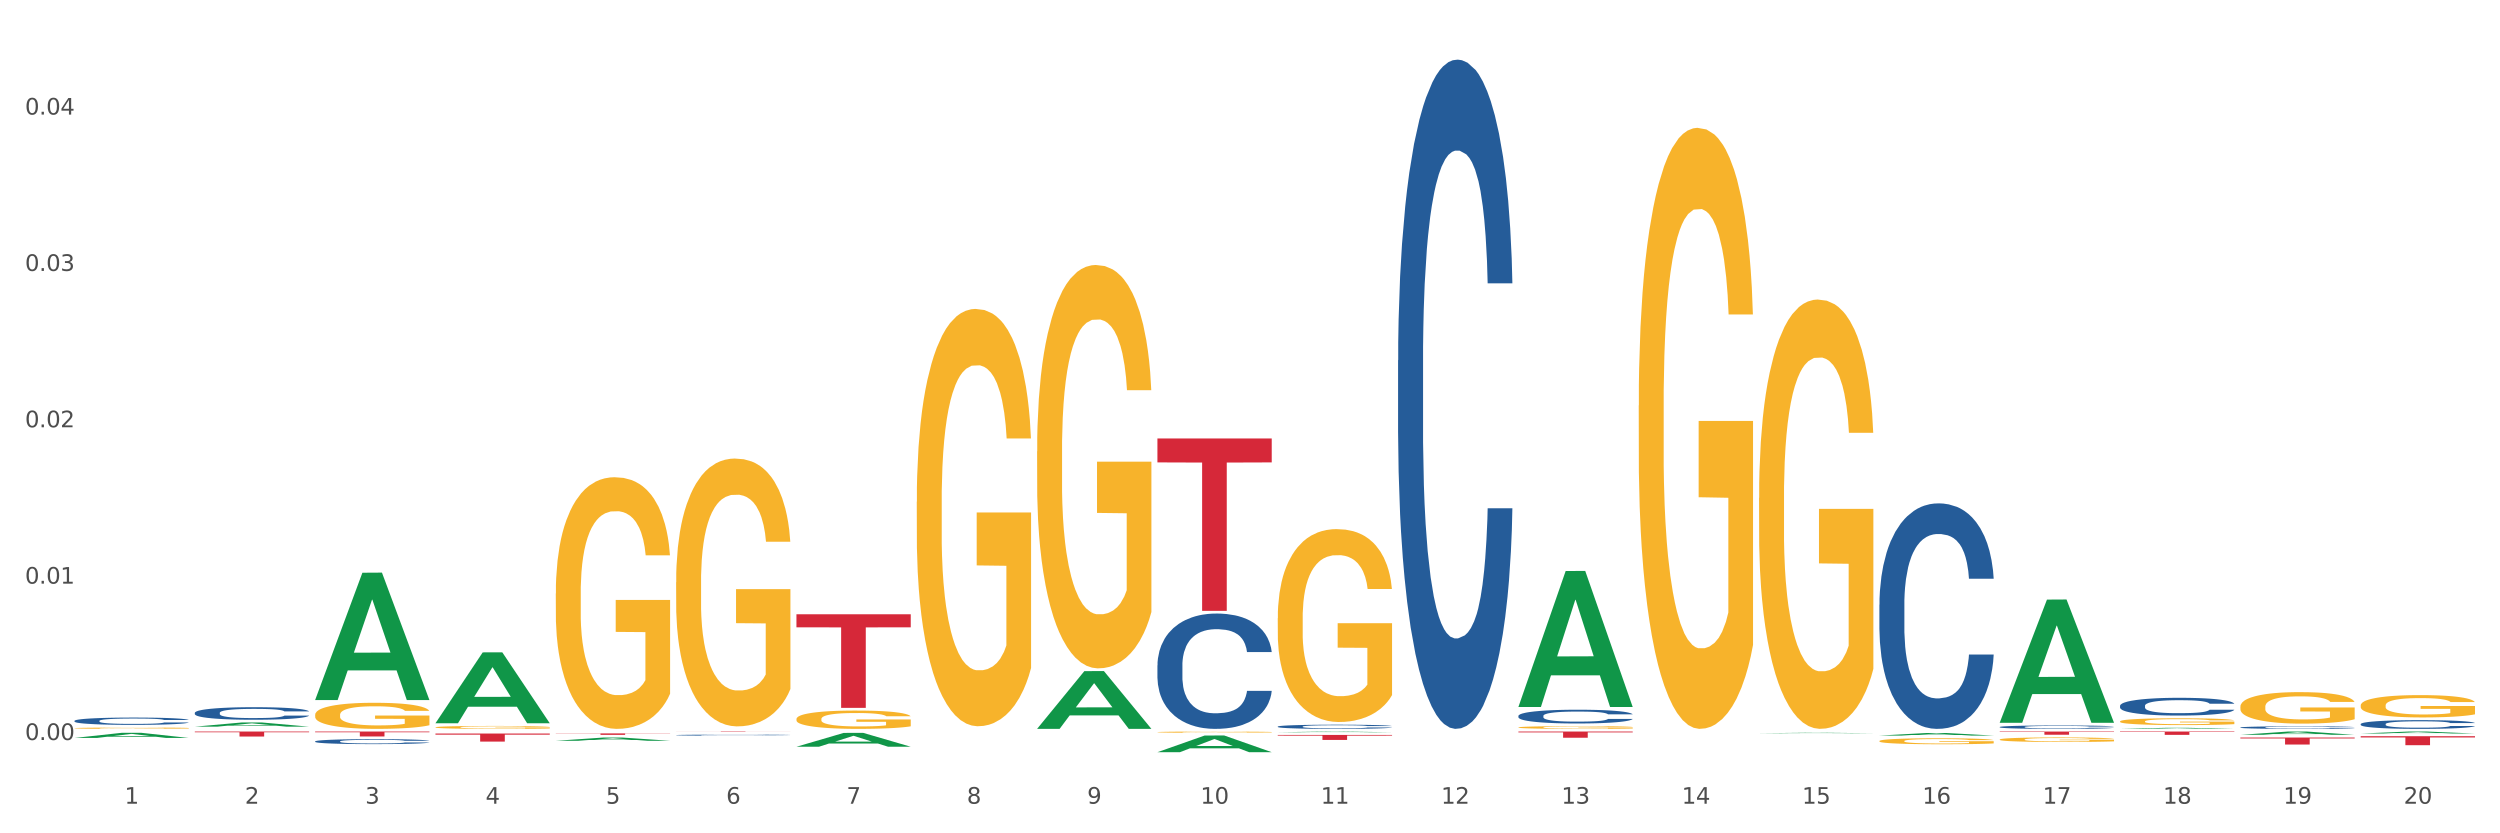
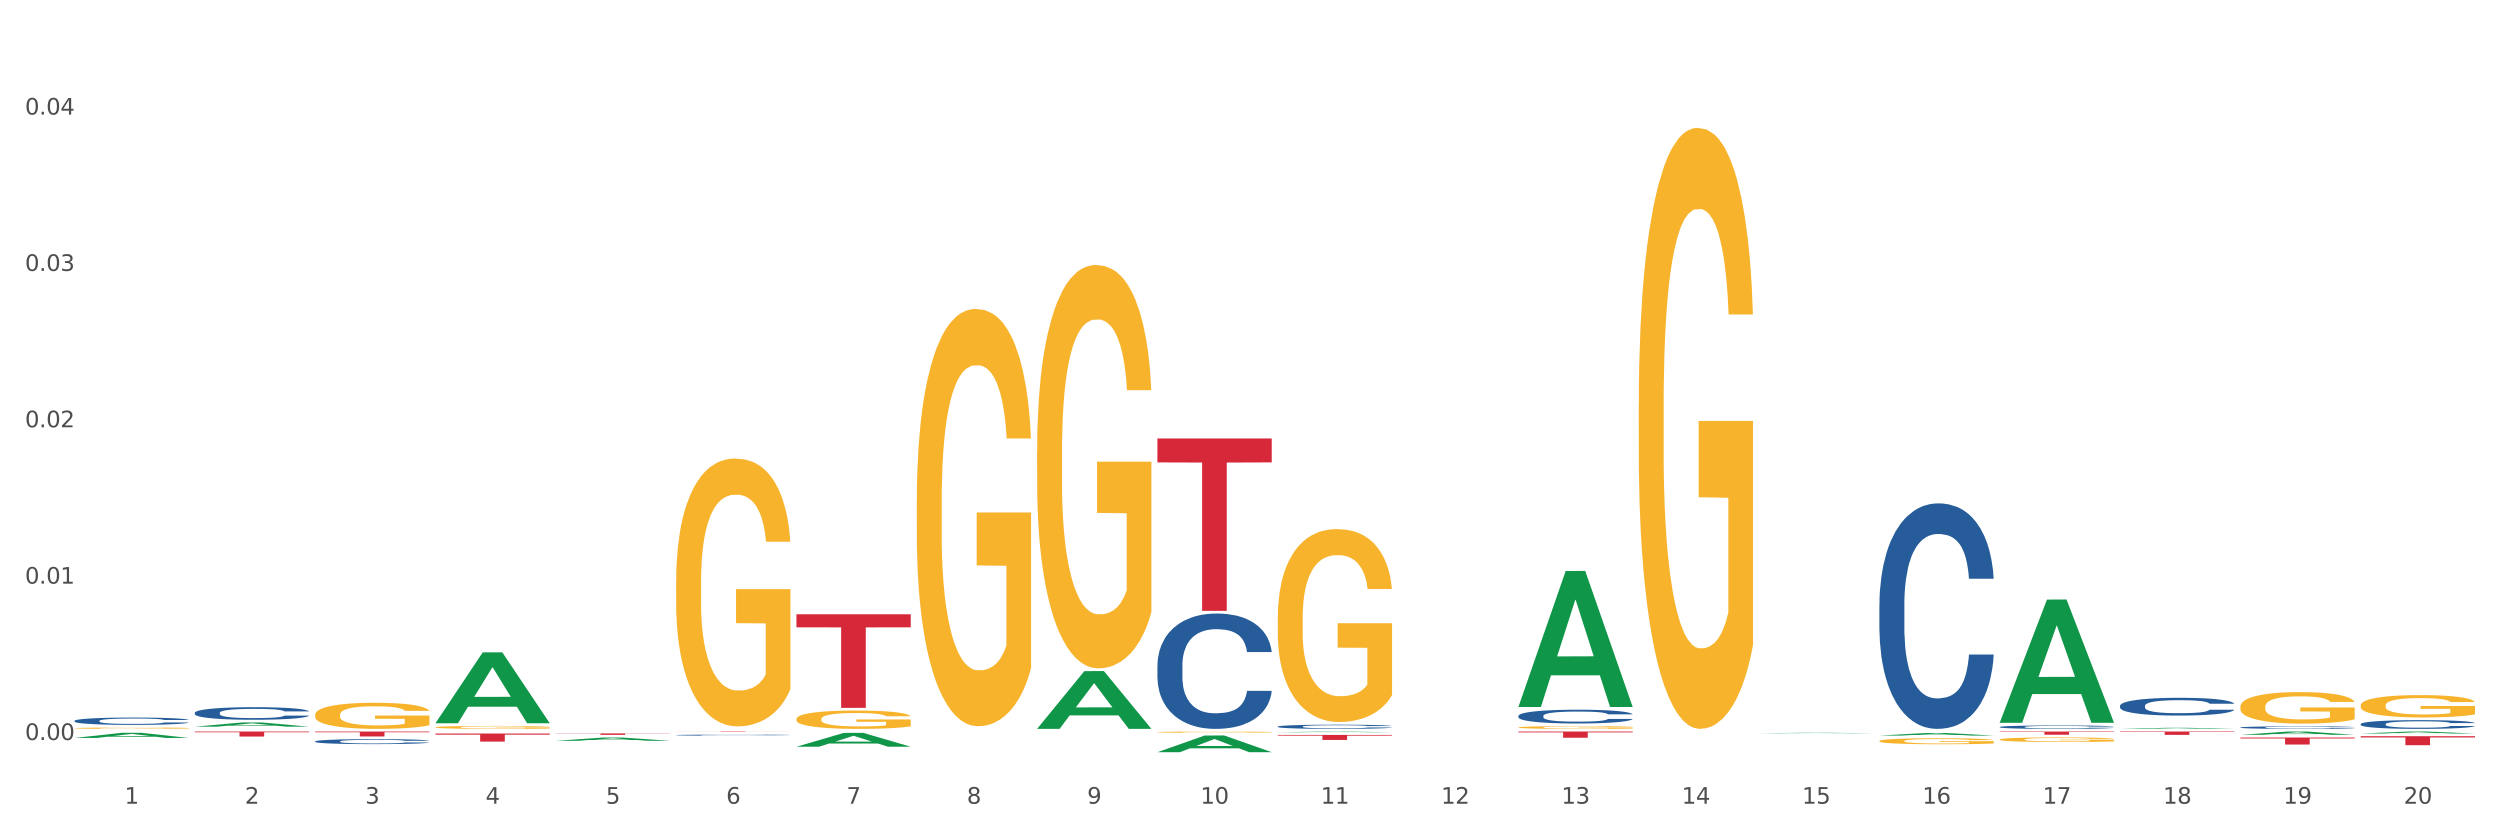
<svg xmlns="http://www.w3.org/2000/svg" xmlns:xlink="http://www.w3.org/1999/xlink" width="1080pt" height="360pt" viewBox="0 0 1080 360" version="1.1">
  <rect x="0" y="0" width="1080" height="360" fill="#333333" stroke="none" />
  <defs>
    <style type="text/css">*{stroke-linejoin: round; stroke-linecap: butt}</style>
  </defs>
  <g id="figure_1">
    <g id="patch_1">
      <path d="M 0 360  L 1080 360  L 1080 0  L 0 0  z " style="fill: #ffffff; stroke: #ffffff; stroke-linejoin: miter" />
    </g>
    <g id="axes_1">
      <g id="matplotlib.axis_1">
        <g id="xtick_1">
          <g id="text_1">
            <g style="fill: #4d4d4d" transform="translate(53.812 347.204) scale(0.096 -0.096)">
              <defs>
                <path id="DejaVuSans-31" d="M 794 531  L 1825 531  L 1825 4091  L 703 3866  L 703 4441  L 1819 4666  L 2450 4666  L 2450 531  L 3481 531  L 3481 0  L 794 0  L 794 531  z " transform="scale(0.016)" />
              </defs>
              <use xlink:href="#DejaVuSans-31" />
            </g>
          </g>
        </g>
        <g id="xtick_2">
          <g id="text_2">
            <g style="fill: #4d4d4d" transform="translate(105.793 347.204) scale(0.096 -0.096)">
              <defs>
                <path id="DejaVuSans-32" d="M 1228 531  L 3431 531  L 3431 0  L 469 0  L 469 531  Q 828 903 1448 1529  Q 2069 2156 2228 2338  Q 2531 2678 2651 2914  Q 2772 3150 2772 3378  Q 2772 3750 2511 3984  Q 2250 4219 1831 4219  Q 1534 4219 1204 4116  Q 875 4013 500 3803  L 500 4441  Q 881 4594 1212 4672  Q 1544 4750 1819 4750  Q 2544 4750 2975 4387  Q 3406 4025 3406 3419  Q 3406 3131 3298 2873  Q 3191 2616 2906 2266  Q 2828 2175 2409 1742  Q 1991 1309 1228 531  z " transform="scale(0.016)" />
              </defs>
              <use xlink:href="#DejaVuSans-32" />
            </g>
          </g>
        </g>
        <g id="xtick_3">
          <g id="text_3">
            <g style="fill: #4d4d4d" transform="translate(157.774 347.204) scale(0.096 -0.096)">
              <defs>
                <path id="DejaVuSans-33" d="M 2597 2516  Q 3050 2419 3304 2112  Q 3559 1806 3559 1356  Q 3559 666 3084 287  Q 2609 -91 1734 -91  Q 1441 -91 1130 -33  Q 819 25 488 141  L 488 750  Q 750 597 1062 519  Q 1375 441 1716 441  Q 2309 441 2620 675  Q 2931 909 2931 1356  Q 2931 1769 2642 2001  Q 2353 2234 1838 2234  L 1294 2234  L 1294 2753  L 1863 2753  Q 2328 2753 2575 2939  Q 2822 3125 2822 3475  Q 2822 3834 2567 4026  Q 2313 4219 1838 4219  Q 1578 4219 1281 4162  Q 984 4106 628 3988  L 628 4550  Q 988 4650 1302 4700  Q 1616 4750 1894 4750  Q 2613 4750 3031 4423  Q 3450 4097 3450 3541  Q 3450 3153 3228 2886  Q 3006 2619 2597 2516  z " transform="scale(0.016)" />
              </defs>
              <use xlink:href="#DejaVuSans-33" />
            </g>
          </g>
        </g>
        <g id="xtick_4">
          <g id="text_4">
            <g style="fill: #4d4d4d" transform="translate(209.756 347.204) scale(0.096 -0.096)">
              <defs>
                <path id="DejaVuSans-34" d="M 2419 4116  L 825 1625  L 2419 1625  L 2419 4116  z M 2253 4666  L 3047 4666  L 3047 1625  L 3713 1625  L 3713 1100  L 3047 1100  L 3047 0  L 2419 0  L 2419 1100  L 313 1100  L 313 1709  L 2253 4666  z " transform="scale(0.016)" />
              </defs>
              <use xlink:href="#DejaVuSans-34" />
            </g>
          </g>
        </g>
        <g id="xtick_5">
          <g id="text_5">
            <g style="fill: #4d4d4d" transform="translate(261.737 347.204) scale(0.096 -0.096)">
              <defs>
                <path id="DejaVuSans-35" d="M 691 4666  L 3169 4666  L 3169 4134  L 1269 4134  L 1269 2991  Q 1406 3038 1543 3061  Q 1681 3084 1819 3084  Q 2600 3084 3056 2656  Q 3513 2228 3513 1497  Q 3513 744 3044 326  Q 2575 -91 1722 -91  Q 1428 -91 1123 -41  Q 819 9 494 109  L 494 744  Q 775 591 1075 516  Q 1375 441 1709 441  Q 2250 441 2565 725  Q 2881 1009 2881 1497  Q 2881 1984 2565 2268  Q 2250 2553 1709 2553  Q 1456 2553 1204 2497  Q 953 2441 691 2322  L 691 4666  z " transform="scale(0.016)" />
              </defs>
              <use xlink:href="#DejaVuSans-35" />
            </g>
          </g>
        </g>
        <g id="xtick_6">
          <g id="text_6">
            <g style="fill: #4d4d4d" transform="translate(313.718 347.204) scale(0.096 -0.096)">
              <defs>
                <path id="DejaVuSans-36" d="M 2113 2584  Q 1688 2584 1439 2293  Q 1191 2003 1191 1497  Q 1191 994 1439 701  Q 1688 409 2113 409  Q 2538 409 2786 701  Q 3034 994 3034 1497  Q 3034 2003 2786 2293  Q 2538 2584 2113 2584  z M 3366 4563  L 3366 3988  Q 3128 4100 2886 4159  Q 2644 4219 2406 4219  Q 1781 4219 1451 3797  Q 1122 3375 1075 2522  Q 1259 2794 1537 2939  Q 1816 3084 2150 3084  Q 2853 3084 3261 2657  Q 3669 2231 3669 1497  Q 3669 778 3244 343  Q 2819 -91 2113 -91  Q 1303 -91 875 529  Q 447 1150 447 2328  Q 447 3434 972 4092  Q 1497 4750 2381 4750  Q 2619 4750 2861 4703  Q 3103 4656 3366 4563  z " transform="scale(0.016)" />
              </defs>
              <use xlink:href="#DejaVuSans-36" />
            </g>
          </g>
        </g>
        <g id="xtick_7">
          <g id="text_7">
            <g style="fill: #4d4d4d" transform="translate(365.699 347.204) scale(0.096 -0.096)">
              <defs>
                <path id="DejaVuSans-37" d="M 525 4666  L 3525 4666  L 3525 4397  L 1831 0  L 1172 0  L 2766 4134  L 525 4134  L 525 4666  z " transform="scale(0.016)" />
              </defs>
              <use xlink:href="#DejaVuSans-37" />
            </g>
          </g>
        </g>
        <g id="xtick_8">
          <g id="text_8">
            <g style="fill: #4d4d4d" transform="translate(417.68 347.204) scale(0.096 -0.096)">
              <defs>
                <path id="DejaVuSans-38" d="M 2034 2216  Q 1584 2216 1326 1975  Q 1069 1734 1069 1313  Q 1069 891 1326 650  Q 1584 409 2034 409  Q 2484 409 2743 651  Q 3003 894 3003 1313  Q 3003 1734 2745 1975  Q 2488 2216 2034 2216  z M 1403 2484  Q 997 2584 770 2862  Q 544 3141 544 3541  Q 544 4100 942 4425  Q 1341 4750 2034 4750  Q 2731 4750 3128 4425  Q 3525 4100 3525 3541  Q 3525 3141 3298 2862  Q 3072 2584 2669 2484  Q 3125 2378 3379 2068  Q 3634 1759 3634 1313  Q 3634 634 3220 271  Q 2806 -91 2034 -91  Q 1263 -91 848 271  Q 434 634 434 1313  Q 434 1759 690 2068  Q 947 2378 1403 2484  z M 1172 3481  Q 1172 3119 1398 2916  Q 1625 2713 2034 2713  Q 2441 2713 2670 2916  Q 2900 3119 2900 3481  Q 2900 3844 2670 4047  Q 2441 4250 2034 4250  Q 1625 4250 1398 4047  Q 1172 3844 1172 3481  z " transform="scale(0.016)" />
              </defs>
              <use xlink:href="#DejaVuSans-38" />
            </g>
          </g>
        </g>
        <g id="xtick_9">
          <g id="text_9">
            <g style="fill: #4d4d4d" transform="translate(469.662 347.204) scale(0.096 -0.096)">
              <defs>
                <path id="DejaVuSans-39" d="M 703 97  L 703 672  Q 941 559 1184 500  Q 1428 441 1663 441  Q 2288 441 2617 861  Q 2947 1281 2994 2138  Q 2813 1869 2534 1725  Q 2256 1581 1919 1581  Q 1219 1581 811 2004  Q 403 2428 403 3163  Q 403 3881 828 4315  Q 1253 4750 1959 4750  Q 2769 4750 3195 4129  Q 3622 3509 3622 2328  Q 3622 1225 3098 567  Q 2575 -91 1691 -91  Q 1453 -91 1209 -44  Q 966 3 703 97  z M 1959 2075  Q 2384 2075 2632 2365  Q 2881 2656 2881 3163  Q 2881 3666 2632 3958  Q 2384 4250 1959 4250  Q 1534 4250 1286 3958  Q 1038 3666 1038 3163  Q 1038 2656 1286 2365  Q 1534 2075 1959 2075  z " transform="scale(0.016)" />
              </defs>
              <use xlink:href="#DejaVuSans-39" />
            </g>
          </g>
        </g>
        <g id="xtick_10">
          <g id="text_10">
            <g style="fill: #4d4d4d" transform="translate(518.589 347.204) scale(0.096 -0.096)">
              <defs>
                <path id="DejaVuSans-30" d="M 2034 4250  Q 1547 4250 1301 3770  Q 1056 3291 1056 2328  Q 1056 1369 1301 889  Q 1547 409 2034 409  Q 2525 409 2770 889  Q 3016 1369 3016 2328  Q 3016 3291 2770 3770  Q 2525 4250 2034 4250  z M 2034 4750  Q 2819 4750 3233 4129  Q 3647 3509 3647 2328  Q 3647 1150 3233 529  Q 2819 -91 2034 -91  Q 1250 -91 836 529  Q 422 1150 422 2328  Q 422 3509 836 4129  Q 1250 4750 2034 4750  z " transform="scale(0.016)" />
              </defs>
              <use xlink:href="#DejaVuSans-31" />
              <use xlink:href="#DejaVuSans-30" transform="translate(63.623 0)" />
            </g>
          </g>
        </g>
        <g id="xtick_11">
          <g id="text_11">
            <g style="fill: #4d4d4d" transform="translate(570.57 347.204) scale(0.096 -0.096)">
              <use xlink:href="#DejaVuSans-31" />
              <use xlink:href="#DejaVuSans-31" transform="translate(63.623 0)" />
            </g>
          </g>
        </g>
        <g id="xtick_12">
          <g id="text_12">
            <g style="fill: #4d4d4d" transform="translate(622.551 347.204) scale(0.096 -0.096)">
              <use xlink:href="#DejaVuSans-31" />
              <use xlink:href="#DejaVuSans-32" transform="translate(63.623 0)" />
            </g>
          </g>
        </g>
        <g id="xtick_13">
          <g id="text_13">
            <g style="fill: #4d4d4d" transform="translate(674.533 347.204) scale(0.096 -0.096)">
              <use xlink:href="#DejaVuSans-31" />
              <use xlink:href="#DejaVuSans-33" transform="translate(63.623 0)" />
            </g>
          </g>
        </g>
        <g id="xtick_14">
          <g id="text_14">
            <g style="fill: #4d4d4d" transform="translate(726.514 347.204) scale(0.096 -0.096)">
              <use xlink:href="#DejaVuSans-31" />
              <use xlink:href="#DejaVuSans-34" transform="translate(63.623 0)" />
            </g>
          </g>
        </g>
        <g id="xtick_15">
          <g id="text_15">
            <g style="fill: #4d4d4d" transform="translate(778.495 347.204) scale(0.096 -0.096)">
              <use xlink:href="#DejaVuSans-31" />
              <use xlink:href="#DejaVuSans-35" transform="translate(63.623 0)" />
            </g>
          </g>
        </g>
        <g id="xtick_16">
          <g id="text_16">
            <g style="fill: #4d4d4d" transform="translate(830.476 347.204) scale(0.096 -0.096)">
              <use xlink:href="#DejaVuSans-31" />
              <use xlink:href="#DejaVuSans-36" transform="translate(63.623 0)" />
            </g>
          </g>
        </g>
        <g id="xtick_17">
          <g id="text_17">
            <g style="fill: #4d4d4d" transform="translate(882.457 347.204) scale(0.096 -0.096)">
              <use xlink:href="#DejaVuSans-31" />
              <use xlink:href="#DejaVuSans-37" transform="translate(63.623 0)" />
            </g>
          </g>
        </g>
        <g id="xtick_18">
          <g id="text_18">
            <g style="fill: #4d4d4d" transform="translate(934.439 347.204) scale(0.096 -0.096)">
              <use xlink:href="#DejaVuSans-31" />
              <use xlink:href="#DejaVuSans-38" transform="translate(63.623 0)" />
            </g>
          </g>
        </g>
        <g id="xtick_19">
          <g id="text_19">
            <g style="fill: #4d4d4d" transform="translate(986.42 347.204) scale(0.096 -0.096)">
              <use xlink:href="#DejaVuSans-31" />
              <use xlink:href="#DejaVuSans-39" transform="translate(63.623 0)" />
            </g>
          </g>
        </g>
        <g id="xtick_20">
          <g id="text_20">
            <g style="fill: #4d4d4d" transform="translate(1038.401 347.204) scale(0.096 -0.096)">
              <use xlink:href="#DejaVuSans-32" />
              <use xlink:href="#DejaVuSans-30" transform="translate(63.623 0)" />
            </g>
          </g>
        </g>
        <g id="xtick_21" />
        <g id="xtick_22" />
        <g id="xtick_23" />
        <g id="xtick_24" />
        <g id="xtick_25" />
        <g id="xtick_26" />
        <g id="xtick_27" />
        <g id="xtick_28" />
        <g id="xtick_29" />
        <g id="xtick_30" />
        <g id="xtick_31" />
        <g id="xtick_32" />
        <g id="xtick_33" />
        <g id="xtick_34" />
        <g id="xtick_35" />
        <g id="xtick_36" />
        <g id="xtick_37" />
        <g id="xtick_38" />
        <g id="xtick_39" />
      </g>
      <g id="matplotlib.axis_2">
        <g id="ytick_1">
          <g id="text_21">
            <g style="fill: #4d4d4d" transform="translate(10.8 319.683) scale(0.096 -0.096)">
              <defs>
                <path id="DejaVuSans-2e" d="M 684 794  L 1344 794  L 1344 0  L 684 0  L 684 794  z " transform="scale(0.016)" />
              </defs>
              <use xlink:href="#DejaVuSans-30" />
              <use xlink:href="#DejaVuSans-2e" transform="translate(63.623 0)" />
              <use xlink:href="#DejaVuSans-30" transform="translate(95.41 0)" />
              <use xlink:href="#DejaVuSans-30" transform="translate(159.033 0)" />
            </g>
          </g>
        </g>
        <g id="ytick_2">
          <g id="text_22">
            <g style="fill: #4d4d4d" transform="translate(10.8 252.137) scale(0.096 -0.096)">
              <use xlink:href="#DejaVuSans-30" />
              <use xlink:href="#DejaVuSans-2e" transform="translate(63.623 0)" />
              <use xlink:href="#DejaVuSans-30" transform="translate(95.41 0)" />
              <use xlink:href="#DejaVuSans-31" transform="translate(159.033 0)" />
            </g>
          </g>
        </g>
        <g id="ytick_3">
          <g id="text_23">
            <g style="fill: #4d4d4d" transform="translate(10.8 184.59) scale(0.096 -0.096)">
              <use xlink:href="#DejaVuSans-30" />
              <use xlink:href="#DejaVuSans-2e" transform="translate(63.623 0)" />
              <use xlink:href="#DejaVuSans-30" transform="translate(95.41 0)" />
              <use xlink:href="#DejaVuSans-32" transform="translate(159.033 0)" />
            </g>
          </g>
        </g>
        <g id="ytick_4">
          <g id="text_24">
            <g style="fill: #4d4d4d" transform="translate(10.8 117.043) scale(0.096 -0.096)">
              <use xlink:href="#DejaVuSans-30" />
              <use xlink:href="#DejaVuSans-2e" transform="translate(63.623 0)" />
              <use xlink:href="#DejaVuSans-30" transform="translate(95.41 0)" />
              <use xlink:href="#DejaVuSans-33" transform="translate(159.033 0)" />
            </g>
          </g>
        </g>
        <g id="ytick_5">
          <g id="text_25">
            <g style="fill: #4d4d4d" transform="translate(10.8 49.496) scale(0.096 -0.096)">
              <use xlink:href="#DejaVuSans-30" />
              <use xlink:href="#DejaVuSans-2e" transform="translate(63.623 0)" />
              <use xlink:href="#DejaVuSans-30" transform="translate(95.41 0)" />
              <use xlink:href="#DejaVuSans-34" transform="translate(159.033 0)" />
            </g>
          </g>
        </g>
        <g id="ytick_6" />
        <g id="ytick_7" />
        <g id="ytick_8" />
        <g id="ytick_9" />
      </g>
      <g id="PolyCollection_1">
        <path d="M 32.175 318.788  L 32.226 318.786  L 52.59 316.575  L 61.041 316.573  L 81.557 318.792  L 71.783 318.792  L 67.353 318.275  L 46.328 318.275  L 46.175 318.284  L 41.899 318.792  L 32.175 318.792  L 32.175 318.788  L 48.975 317.967  L 64.706 317.965  L 56.917 317.046  L 56.815 317.042  L 56.713 317.048  L 48.924 317.965  L 48.975 317.967  L 32.175 318.788  z " clip-path="url(#pb0c5e8fd6e)" style="fill: #109648" />
        <path d="M 551.987 313.88  L 552.045 313.878  L 552.045 313.832  L 552.221 313.769  L 552.863 313.654  L 553.68 313.566  L 555.081 313.464  L 555.84 313.421  L 556.832 313.373  L 558.875 313.295  L 561.21 313.229  L 562.844 313.193  L 564.07 313.17  L 566.813 313.129  L 568.389 313.11  L 570.024 313.096  L 571.425 313.086  L 573.76 313.074  L 575.627 313.069  L 577.787 313.068  L 579.597 313.069  L 581.99 313.076  L 585.492 313.096  L 586.835 313.107  L 588.644 313.127  L 590.512 313.153  L 592.03 313.18  L 593.781 313.218  L 595.59 313.267  L 597.342 313.33  L 598.567 313.388  L 599.56 313.449  L 600.435 313.523  L 601.077 313.604  L 601.369 313.672  L 590.687 313.672  L 590.395 313.611  L 589.812 313.545  L 589.228 313.5  L 588.586 313.464  L 587.594 313.422  L 586.718 313.396  L 585.259 313.365  L 583.916 313.345  L 582.807 313.333  L 581.465 313.323  L 578.604 313.313  L 576.561 313.313  L 575.277 313.317  L 573.701 313.325  L 572.359 313.337  L 570.783 313.356  L 569.557 313.378  L 568.331 313.406  L 567.631 313.426  L 566.58 313.462  L 565.879 313.492  L 564.945 313.543  L 564.42 313.579  L 563.486 313.673  L 563.078 313.743  L 562.902 313.791  L 562.786 313.843  L 562.786 314.101  L 563.136 314.216  L 563.428 314.266  L 563.895 314.322  L 564.77 314.395  L 566.055 314.466  L 567.397 314.517  L 568.506 314.548  L 569.557 314.571  L 570.607 314.589  L 571.892 314.606  L 572.942 314.616  L 574.518 314.626  L 576.386 314.631  L 577.846 314.631  L 580.822 314.623  L 582.165 314.614  L 583.449 314.603  L 584.85 314.585  L 585.959 314.565  L 586.601 314.55  L 587.652 314.519  L 588.469 314.485  L 589.17 314.448  L 589.637 314.415  L 590.162 314.365  L 590.57 314.309  L 590.687 314.279  L 601.369 314.279  L 601.136 314.339  L 600.727 314.396  L 599.91 314.474  L 599.268 314.519  L 598.275 314.573  L 597.225 314.619  L 595.766 314.67  L 594.423 314.708  L 593.022 314.741  L 591.504 314.771  L 588.761 314.812  L 587.769 314.824  L 585.667 314.844  L 584.033 314.855  L 581.64 314.867  L 579.188 314.873  L 576.62 314.875  L 574.343 314.872  L 571.833 314.862  L 570.257 314.852  L 568.506 314.837  L 566.463 314.814  L 564.537 314.786  L 562.727 314.753  L 561.035 314.715  L 559.459 314.672  L 557.416 314.601  L 555.898 314.532  L 554.789 314.467  L 554.03 314.413  L 553.271 314.344  L 552.863 314.296  L 552.221 314.18  L 551.987 314.073  L 551.987 313.88  z " clip-path="url(#pb0c5e8fd6e)" style="fill: #255c99" />
        <path d="M 500.006 287.436  L 500.064 287.391  L 500.064 286.116  L 500.239 284.387  L 500.881 281.202  L 501.699 278.79  L 503.1 275.969  L 503.858 274.786  L 504.851 273.466  L 506.894 271.328  L 509.228 269.507  L 510.863 268.506  L 512.089 267.869  L 514.832 266.732  L 516.408 266.231  L 518.043 265.822  L 519.443 265.549  L 521.778 265.23  L 523.646 265.093  L 525.806 265.048  L 527.615 265.093  L 530.009 265.276  L 533.511 265.822  L 534.854 266.14  L 536.663 266.686  L 538.531 267.414  L 540.049 268.142  L 541.8 269.189  L 543.609 270.554  L 545.36 272.283  L 546.586 273.876  L 547.578 275.559  L 548.454 277.607  L 549.096 279.837  L 549.388 281.703  L 538.706 281.703  L 538.414 280.019  L 537.83 278.199  L 537.247 276.97  L 536.605 275.969  L 535.612 274.831  L 534.737 274.103  L 533.277 273.239  L 531.935 272.693  L 530.826 272.374  L 529.483 272.101  L 526.623 271.828  L 524.58 271.828  L 523.296 271.919  L 521.72 272.147  L 520.377 272.465  L 518.801 273.011  L 517.576 273.603  L 516.35 274.376  L 515.649 274.922  L 514.599 275.923  L 513.898 276.743  L 512.964 278.153  L 512.439 279.154  L 511.505 281.748  L 511.096 283.659  L 510.921 284.979  L 510.805 286.435  L 510.805 293.534  L 511.155 296.719  L 511.447 298.084  L 511.914 299.631  L 512.789 301.633  L 514.073 303.59  L 515.416 305.001  L 516.525 305.865  L 517.576 306.502  L 518.626 307.003  L 519.91 307.458  L 520.961 307.731  L 522.537 308.004  L 524.405 308.14  L 525.864 308.14  L 528.841 307.913  L 530.184 307.685  L 531.468 307.367  L 532.869 306.866  L 533.978 306.32  L 534.62 305.911  L 535.671 305.046  L 536.488 304.136  L 537.188 303.089  L 537.655 302.179  L 538.181 300.814  L 538.589 299.267  L 538.706 298.448  L 549.388 298.448  L 549.154 300.086  L 548.746 301.679  L 547.929 303.818  L 547.287 305.046  L 546.294 306.548  L 545.244 307.822  L 543.784 309.233  L 542.442 310.279  L 541.041 311.189  L 539.523 312.008  L 536.78 313.146  L 535.787 313.464  L 533.686 314.01  L 532.052 314.329  L 529.658 314.648  L 527.207 314.83  L 524.639 314.875  L 522.362 314.784  L 519.852 314.511  L 518.276 314.238  L 516.525 313.828  L 514.482 313.191  L 512.556 312.418  L 510.746 311.508  L 509.053 310.461  L 507.477 309.278  L 505.434 307.321  L 503.917 305.41  L 502.808 303.636  L 502.049 302.134  L 501.29 300.223  L 500.881 298.903  L 500.239 295.718  L 500.006 292.76  L 500.006 287.436  z " clip-path="url(#pb0c5e8fd6e)" style="fill: #255c99" />
        <path d="M 292.081 317.564  L 292.139 317.564  L 292.139 317.553  L 292.315 317.537  L 292.957 317.508  L 293.774 317.486  L 295.175 317.461  L 295.934 317.45  L 296.926 317.438  L 298.969 317.419  L 301.304 317.403  L 302.938 317.394  L 304.164 317.388  L 306.907 317.378  L 308.483 317.373  L 310.118 317.37  L 311.519 317.367  L 313.854 317.364  L 315.721 317.363  L 317.881 317.363  L 319.691 317.363  L 322.084 317.365  L 325.586 317.37  L 326.929 317.372  L 328.738 317.377  L 330.606 317.384  L 332.124 317.39  L 333.875 317.4  L 335.684 317.412  L 337.436 317.428  L 338.661 317.442  L 339.654 317.457  L 340.529 317.476  L 341.171 317.496  L 341.463 317.513  L 330.781 317.513  L 330.489 317.498  L 329.906 317.481  L 329.322 317.47  L 328.68 317.461  L 327.688 317.451  L 326.812 317.444  L 325.353 317.436  L 324.01 317.431  L 322.901 317.429  L 321.559 317.426  L 318.698 317.424  L 316.655 317.424  L 315.371 317.425  L 313.795 317.427  L 312.453 317.429  L 310.877 317.434  L 309.651 317.44  L 308.425 317.447  L 307.725 317.452  L 306.674 317.461  L 305.973 317.468  L 305.039 317.481  L 304.514 317.49  L 303.58 317.513  L 303.172 317.53  L 302.996 317.542  L 302.88 317.555  L 302.88 317.619  L 303.23 317.648  L 303.522 317.66  L 303.989 317.674  L 304.864 317.692  L 306.149 317.71  L 307.491 317.723  L 308.6 317.731  L 309.651 317.736  L 310.701 317.741  L 311.986 317.745  L 313.036 317.747  L 314.612 317.75  L 316.48 317.751  L 317.94 317.751  L 320.916 317.749  L 322.259 317.747  L 323.543 317.744  L 324.944 317.74  L 326.053 317.735  L 326.695 317.731  L 327.746 317.723  L 328.563 317.715  L 329.264 317.706  L 329.731 317.697  L 330.256 317.685  L 330.664 317.671  L 330.781 317.664  L 341.463 317.664  L 341.23 317.678  L 340.821 317.693  L 340.004 317.712  L 339.362 317.723  L 338.369 317.737  L 337.319 317.748  L 335.86 317.761  L 334.517 317.77  L 333.116 317.779  L 331.598 317.786  L 328.855 317.796  L 327.863 317.799  L 325.761 317.804  L 324.127 317.807  L 321.734 317.81  L 319.282 317.811  L 316.714 317.812  L 314.437 317.811  L 311.927 317.808  L 310.351 317.806  L 308.6 317.802  L 306.557 317.797  L 304.631 317.79  L 302.821 317.781  L 301.129 317.772  L 299.553 317.761  L 297.51 317.744  L 295.992 317.726  L 294.883 317.71  L 294.124 317.697  L 293.365 317.68  L 292.957 317.668  L 292.315 317.639  L 292.081 317.612  L 292.081 317.564  z " clip-path="url(#pb0c5e8fd6e)" style="fill: #255c99" />
        <path d="M 136.137 320.276  L 136.196 320.274  L 136.196 320.219  L 136.371 320.145  L 137.013 320.007  L 137.83 319.904  L 139.231 319.782  L 139.99 319.731  L 140.982 319.674  L 143.025 319.582  L 145.36 319.503  L 146.994 319.46  L 148.22 319.433  L 150.964 319.384  L 152.54 319.362  L 154.174 319.345  L 155.575 319.333  L 157.91 319.319  L 159.778 319.313  L 161.938 319.311  L 163.747 319.313  L 166.14 319.321  L 169.643 319.345  L 170.985 319.358  L 172.795 319.382  L 174.662 319.413  L 176.18 319.445  L 177.931 319.49  L 179.741 319.549  L 181.492 319.623  L 182.718 319.692  L 183.71 319.764  L 184.586 319.853  L 185.228 319.949  L 185.52 320.029  L 174.838 320.029  L 174.546 319.956  L 173.962 319.878  L 173.378 319.825  L 172.736 319.782  L 171.744 319.733  L 170.868 319.702  L 169.409 319.664  L 168.067 319.641  L 166.957 319.627  L 165.615 319.615  L 162.755 319.603  L 160.712 319.603  L 159.428 319.607  L 157.852 319.617  L 156.509 319.631  L 154.933 319.654  L 153.707 319.68  L 152.481 319.713  L 151.781 319.737  L 150.73 319.78  L 150.03 319.815  L 149.096 319.876  L 148.57 319.919  L 147.637 320.031  L 147.228 320.113  L 147.053 320.17  L 146.936 320.233  L 146.936 320.539  L 147.286 320.676  L 147.578 320.735  L 148.045 320.802  L 148.921 320.888  L 150.205 320.972  L 151.547 321.033  L 152.656 321.07  L 153.707 321.098  L 154.758 321.119  L 156.042 321.139  L 157.093 321.151  L 158.669 321.163  L 160.537 321.168  L 161.996 321.168  L 164.973 321.159  L 166.315 321.149  L 167.6 321.135  L 169 321.113  L 170.11 321.09  L 170.752 321.072  L 171.802 321.035  L 172.619 320.996  L 173.32 320.951  L 173.787 320.911  L 174.312 320.853  L 174.721 320.786  L 174.838 320.751  L 185.52 320.751  L 185.286 320.821  L 184.877 320.89  L 184.06 320.982  L 183.418 321.035  L 182.426 321.1  L 181.375 321.155  L 179.916 321.215  L 178.573 321.261  L 177.172 321.3  L 175.655 321.335  L 172.911 321.384  L 171.919 321.398  L 169.818 321.421  L 168.183 321.435  L 165.79 321.449  L 163.338 321.457  L 160.77 321.459  L 158.494 321.455  L 155.984 321.443  L 154.408 321.431  L 152.656 321.414  L 150.613 321.386  L 148.687 321.353  L 146.878 321.314  L 145.185 321.268  L 143.609 321.217  L 141.566 321.133  L 140.048 321.051  L 138.939 320.974  L 138.18 320.91  L 137.422 320.827  L 137.013 320.77  L 136.371 320.633  L 136.137 320.506  L 136.137 320.276  z " clip-path="url(#pb0c5e8fd6e)" style="fill: #255c99" />
        <path d="M 84.156 307.945  L 84.215 307.94  L 84.215 307.801  L 84.39 307.612  L 85.032 307.265  L 85.849 307.002  L 87.25 306.695  L 88.009 306.566  L 89.001 306.422  L 91.044 306.189  L 93.379 305.991  L 95.013 305.882  L 96.239 305.812  L 98.983 305.688  L 100.559 305.634  L 102.193 305.589  L 103.594 305.559  L 105.929 305.525  L 107.797 305.51  L 109.956 305.505  L 111.766 305.51  L 114.159 305.53  L 117.661 305.589  L 119.004 305.624  L 120.813 305.683  L 122.681 305.763  L 124.199 305.842  L 125.95 305.956  L 127.76 306.105  L 129.511 306.293  L 130.737 306.467  L 131.729 306.65  L 132.604 306.873  L 133.246 307.116  L 133.538 307.32  L 122.856 307.32  L 122.565 307.136  L 121.981 306.938  L 121.397 306.804  L 120.755 306.695  L 119.763 306.571  L 118.887 306.492  L 117.428 306.397  L 116.085 306.338  L 114.976 306.303  L 113.634 306.273  L 110.774 306.244  L 108.731 306.244  L 107.446 306.254  L 105.87 306.278  L 104.528 306.313  L 102.952 306.373  L 101.726 306.437  L 100.5 306.521  L 99.8 306.581  L 98.749 306.69  L 98.049 306.779  L 97.115 306.933  L 96.589 307.042  L 95.655 307.325  L 95.247 307.533  L 95.072 307.677  L 94.955 307.836  L 94.955 308.609  L 95.305 308.956  L 95.597 309.105  L 96.064 309.274  L 96.94 309.492  L 98.224 309.705  L 99.566 309.859  L 100.675 309.953  L 101.726 310.022  L 102.777 310.077  L 104.061 310.127  L 105.112 310.156  L 106.688 310.186  L 108.555 310.201  L 110.015 310.201  L 112.992 310.176  L 114.334 310.151  L 115.618 310.117  L 117.019 310.062  L 118.128 310.003  L 118.77 309.958  L 119.821 309.864  L 120.638 309.765  L 121.339 309.651  L 121.806 309.551  L 122.331 309.403  L 122.74 309.234  L 122.856 309.145  L 133.538 309.145  L 133.305 309.323  L 132.896 309.497  L 132.079 309.73  L 131.437 309.864  L 130.445 310.027  L 129.394 310.166  L 127.935 310.32  L 126.592 310.434  L 125.191 310.533  L 123.674 310.623  L 120.93 310.746  L 119.938 310.781  L 117.836 310.841  L 116.202 310.875  L 113.809 310.91  L 111.357 310.93  L 108.789 310.935  L 106.512 310.925  L 104.002 310.895  L 102.426 310.865  L 100.675 310.821  L 98.632 310.751  L 96.706 310.667  L 94.897 310.568  L 93.204 310.454  L 91.628 310.325  L 89.585 310.112  L 88.067 309.903  L 86.958 309.71  L 86.199 309.546  L 85.44 309.338  L 85.032 309.194  L 84.39 308.847  L 84.156 308.525  L 84.156 307.945  z " clip-path="url(#pb0c5e8fd6e)" style="fill: #255c99" />
        <path d="M 32.175 311.407  L 32.233 311.404  L 32.233 311.323  L 32.408 311.214  L 33.051 311.012  L 33.868 310.859  L 35.269 310.68  L 36.028 310.604  L 37.02 310.521  L 39.063 310.385  L 41.398 310.27  L 43.032 310.206  L 44.258 310.166  L 47.001 310.093  L 48.577 310.062  L 50.212 310.036  L 51.613 310.018  L 53.948 309.998  L 55.815 309.989  L 57.975 309.987  L 59.785 309.989  L 62.178 310.001  L 65.68 310.036  L 67.023 310.056  L 68.832 310.09  L 70.7 310.137  L 72.218 310.183  L 73.969 310.249  L 75.778 310.336  L 77.53 310.446  L 78.755 310.547  L 79.748 310.654  L 80.623 310.783  L 81.265 310.925  L 81.557 311.043  L 70.875 311.043  L 70.583 310.937  L 70 310.821  L 69.416 310.743  L 68.774 310.68  L 67.782 310.607  L 66.906 310.561  L 65.447 310.506  L 64.104 310.472  L 62.995 310.451  L 61.653 310.434  L 58.792 310.417  L 56.749 310.417  L 55.465 310.423  L 53.889 310.437  L 52.547 310.457  L 50.971 310.492  L 49.745 310.529  L 48.519 310.578  L 47.819 310.613  L 46.768 310.677  L 46.067 310.729  L 45.133 310.818  L 44.608 310.882  L 43.674 311.046  L 43.266 311.168  L 43.09 311.251  L 42.974 311.344  L 42.974 311.794  L 43.324 311.996  L 43.616 312.083  L 44.083 312.181  L 44.958 312.308  L 46.242 312.432  L 47.585 312.522  L 48.694 312.577  L 49.745 312.617  L 50.795 312.649  L 52.08 312.678  L 53.13 312.695  L 54.706 312.712  L 56.574 312.721  L 58.033 312.721  L 61.01 312.706  L 62.353 312.692  L 63.637 312.672  L 65.038 312.64  L 66.147 312.605  L 66.789 312.579  L 67.84 312.525  L 68.657 312.467  L 69.358 312.4  L 69.825 312.343  L 70.35 312.256  L 70.758 312.158  L 70.875 312.106  L 81.557 312.106  L 81.324 312.21  L 80.915 312.311  L 80.098 312.447  L 79.456 312.525  L 78.463 312.62  L 77.413 312.701  L 75.953 312.79  L 74.611 312.857  L 73.21 312.914  L 71.692 312.966  L 68.949 313.039  L 67.957 313.059  L 65.855 313.093  L 64.221 313.114  L 61.828 313.134  L 59.376 313.145  L 56.808 313.148  L 54.531 313.142  L 52.021 313.125  L 50.445 313.108  L 48.694 313.082  L 46.651 313.041  L 44.725 312.992  L 42.915 312.935  L 41.223 312.868  L 39.647 312.793  L 37.604 312.669  L 36.086 312.548  L 34.977 312.435  L 34.218 312.34  L 33.459 312.219  L 33.051 312.135  L 32.408 311.933  L 32.175 311.745  L 32.175 311.407  z " clip-path="url(#pb0c5e8fd6e)" style="fill: #255c99" />
        <path d="M 136.137 308.81  L 136.196 308.8  L 136.196 308.429  L 136.312 308.11  L 136.895 307.337  L 137.77 306.699  L 138.411 306.359  L 139.053 306.081  L 139.81 305.803  L 140.743 305.515  L 142.434 305.092  L 143.484 304.876  L 144.766 304.65  L 147.098 304.32  L 148.789 304.135  L 150.538 303.98  L 153.395 303.795  L 155.261 303.713  L 157.243 303.651  L 159.633 303.61  L 161.441 303.599  L 165.405 303.63  L 168.787 303.723  L 170.419 303.795  L 172.518 303.918  L 173.626 304.001  L 175.433 304.166  L 177.299 304.382  L 178.582 304.567  L 180.506 304.917  L 181.963 305.267  L 183.304 305.7  L 184.004 305.999  L 184.528 306.277  L 184.995 306.596  L 185.461 307.1  L 174.967 307.1  L 174.559 306.74  L 173.917 306.4  L 172.985 306.071  L 172.168 305.865  L 170.769 305.607  L 169.486 305.443  L 168.145 305.319  L 166.513 305.216  L 165.23 305.164  L 163.423 305.123  L 159.866 305.134  L 157.476 305.216  L 155.844 305.319  L 154.794 305.412  L 153.861 305.515  L 152.812 305.659  L 151.588 305.875  L 150.713 306.071  L 149.838 306.318  L 149.139 306.565  L 148.498 306.853  L 147.973 307.162  L 147.565 307.481  L 147.215 307.873  L 146.923 308.521  L 146.923 309.932  L 147.04 310.251  L 147.331 310.674  L 147.681 310.993  L 148.264 311.374  L 148.789 311.631  L 149.78 312.002  L 150.888 312.311  L 151.762 312.507  L 152.637 312.671  L 154.153 312.898  L 155.844 313.083  L 157.301 313.197  L 159.283 313.3  L 160.624 313.341  L 161.79 313.361  L 164.647 313.361  L 166.688 313.33  L 168.962 313.258  L 170.711 313.166  L 172.168 313.052  L 173.801 312.867  L 174.85 312.692  L 174.85 310.54  L 162.024 310.529  L 162.024 309.098  L 185.52 309.098  L 185.52 313.3  L 184.528 313.516  L 183.421 313.711  L 182.255 313.887  L 180.506 314.103  L 178.407 314.309  L 176.541 314.453  L 174.559 314.576  L 172.227 314.69  L 169.195 314.793  L 167.329 314.834  L 164.997 314.865  L 162.257 314.875  L 159.866 314.854  L 157.534 314.803  L 155.086 314.71  L 152.695 314.576  L 150.888 314.443  L 149.081 314.278  L 147.157 314.062  L 145.641 313.856  L 144.475 313.67  L 143.192 313.433  L 141.793 313.124  L 140.743 312.846  L 139.81 312.558  L 138.819 312.187  L 138.12 311.868  L 137.42 311.467  L 137.012 311.168  L 136.546 310.705  L 136.196 310.056  L 136.137 308.81  z " clip-path="url(#pb0c5e8fd6e)" style="fill: #f7b32b" />
        <path d="M 84.156 316.036  L 133.538 316.036  L 133.538 316.335  L 114.113 316.337  L 114.113 318.183  L 103.464 318.183  L 103.464 316.337  L 84.156 316.335  L 84.156 316.038  L 84.156 316.036  z " clip-path="url(#pb0c5e8fd6e)" style="fill: #d62839" />
-         <path d="M 603.968 155.663  L 604.027 155.399  L 604.027 148.007  L 604.202 137.973  L 604.844 119.491  L 605.661 105.497  L 607.062 89.127  L 607.821 82.262  L 608.813 74.606  L 610.856 62.196  L 613.191 51.635  L 614.825 45.826  L 616.051 42.13  L 618.795 35.529  L 620.371 32.624  L 622.005 30.248  L 623.406 28.664  L 625.741 26.816  L 627.609 26.024  L 629.768 25.759  L 631.578 26.024  L 633.971 27.08  L 637.473 30.248  L 638.816 32.096  L 640.625 35.265  L 642.493 39.489  L 644.011 43.714  L 645.762 49.786  L 647.572 57.707  L 649.323 67.741  L 650.549 76.982  L 651.541 86.751  L 652.416 98.632  L 653.059 111.57  L 653.35 122.395  L 642.668 122.395  L 642.377 112.626  L 641.793 102.065  L 641.209 94.936  L 640.567 89.127  L 639.575 82.526  L 638.699 78.302  L 637.24 73.285  L 635.897 70.117  L 634.788 68.269  L 633.446 66.685  L 630.586 65.1  L 628.543 65.1  L 627.258 65.628  L 625.682 66.949  L 624.34 68.797  L 622.764 71.965  L 621.538 75.398  L 620.312 79.886  L 619.612 83.055  L 618.561 88.863  L 617.861 93.616  L 616.927 101.801  L 616.401 107.61  L 615.467 122.659  L 615.059 133.749  L 614.884 141.406  L 614.767 149.855  L 614.767 191.044  L 615.117 209.526  L 615.409 217.447  L 615.876 226.424  L 616.752 238.042  L 618.036 249.395  L 619.378 257.58  L 620.487 262.597  L 621.538 266.293  L 622.589 269.197  L 623.873 271.838  L 624.924 273.422  L 626.5 275.006  L 628.367 275.798  L 629.827 275.798  L 632.804 274.478  L 634.146 273.158  L 635.43 271.31  L 636.831 268.405  L 637.94 265.237  L 638.582 262.861  L 639.633 257.844  L 640.45 252.563  L 641.151 246.491  L 641.618 241.21  L 642.143 233.289  L 642.552 224.312  L 642.668 219.559  L 653.35 219.559  L 653.117 229.065  L 652.708 238.306  L 651.891 250.715  L 651.249 257.844  L 650.257 266.557  L 649.206 273.95  L 647.747 282.135  L 646.404 288.208  L 645.003 293.488  L 643.486 298.241  L 640.742 304.842  L 639.75 306.69  L 637.648 309.858  L 636.014 311.707  L 633.621 313.555  L 631.169 314.611  L 628.601 314.875  L 626.324 314.347  L 623.814 312.763  L 622.238 311.179  L 620.487 308.802  L 618.444 305.106  L 616.518 300.617  L 614.709 295.337  L 613.016 289.264  L 611.44 282.399  L 609.397 271.046  L 607.879 259.956  L 606.77 249.659  L 606.011 240.946  L 605.252 229.857  L 604.844 222.2  L 604.202 203.717  L 603.968 186.555  L 603.968 155.663  z " clip-path="url(#pb0c5e8fd6e)" style="fill: #255c99" />
        <path d="M 136.137 316.036  L 185.52 316.036  L 185.52 316.33  L 166.094 316.332  L 166.094 318.15  L 155.446 318.15  L 155.446 316.332  L 136.137 316.33  L 136.137 316.038  L 136.137 316.036  z " clip-path="url(#pb0c5e8fd6e)" style="fill: #d62839" />
        <path d="M 240.1 316.833  L 289.482 316.833  L 289.482 316.92  L 270.057 316.921  L 270.057 317.461  L 259.408 317.461  L 259.408 316.921  L 240.1 316.92  L 240.1 316.834  L 240.1 316.833  z " clip-path="url(#pb0c5e8fd6e)" style="fill: #d62839" />
        <path d="M 292.081 316.036  L 341.463 316.036  L 341.463 316.059  L 322.038 316.059  L 322.038 316.201  L 311.389 316.201  L 311.389 316.059  L 292.081 316.059  L 292.081 316.036  L 292.081 316.036  z " clip-path="url(#pb0c5e8fd6e)" style="fill: #d62839" />
        <path d="M 344.062 265.376  L 393.444 265.376  L 393.444 270.994  L 374.019 271.032  L 374.019 305.799  L 363.37 305.799  L 363.37 271.032  L 344.062 270.994  L 344.062 265.414  L 344.062 265.376  z " clip-path="url(#pb0c5e8fd6e)" style="fill: #d62839" />
        <path d="M 500.006 189.406  L 549.388 189.406  L 549.388 199.756  L 529.963 199.826  L 529.963 263.887  L 519.314 263.887  L 519.314 199.826  L 500.006 199.756  L 500.006 189.476  L 500.006 189.406  z " clip-path="url(#pb0c5e8fd6e)" style="fill: #d62839" />
        <path d="M 551.987 317.493  L 601.369 317.493  L 601.369 317.793  L 581.944 317.795  L 581.944 319.655  L 571.295 319.655  L 571.295 317.795  L 551.987 317.793  L 551.987 317.495  L 551.987 317.493  z " clip-path="url(#pb0c5e8fd6e)" style="fill: #d62839" />
        <path d="M 655.949 316.036  L 705.332 316.036  L 705.332 316.407  L 685.906 316.41  L 685.906 318.707  L 675.258 318.707  L 675.258 316.41  L 655.949 316.407  L 655.949 316.039  L 655.949 316.036  z " clip-path="url(#pb0c5e8fd6e)" style="fill: #d62839" />
        <path d="M 863.874 316.036  L 913.256 316.036  L 913.256 316.227  L 893.831 316.228  L 893.831 317.406  L 883.182 317.406  L 883.182 316.228  L 863.874 316.227  L 863.874 316.037  L 863.874 316.036  z " clip-path="url(#pb0c5e8fd6e)" style="fill: #d62839" />
        <path d="M 915.855 316.036  L 965.238 316.036  L 965.238 316.233  L 945.812 316.234  L 945.812 317.453  L 935.164 317.453  L 935.164 316.234  L 915.855 316.233  L 915.855 316.038  L 915.855 316.036  z " clip-path="url(#pb0c5e8fd6e)" style="fill: #d62839" />
        <path d="M 188.119 316.899  L 237.501 316.899  L 237.501 317.381  L 218.076 317.384  L 218.076 320.369  L 207.427 320.369  L 207.427 317.384  L 188.119 317.381  L 188.119 316.902  L 188.119 316.899  z " clip-path="url(#pb0c5e8fd6e)" style="fill: #d62839" />
        <path d="M 655.949 309.268  L 656.008 309.263  L 656.008 309.111  L 656.183 308.904  L 656.825 308.524  L 657.642 308.236  L 659.043 307.899  L 659.802 307.758  L 660.794 307.6  L 662.837 307.345  L 665.172 307.128  L 666.807 307.008  L 668.032 306.932  L 670.776 306.796  L 672.352 306.736  L 673.986 306.688  L 675.387 306.655  L 677.722 306.617  L 679.59 306.601  L 681.75 306.595  L 683.559 306.601  L 685.952 306.622  L 689.455 306.688  L 690.797 306.726  L 692.607 306.791  L 694.475 306.878  L 695.992 306.965  L 697.743 307.09  L 699.553 307.253  L 701.304 307.459  L 702.53 307.649  L 703.522 307.85  L 704.398 308.095  L 705.04 308.361  L 705.332 308.584  L 694.65 308.584  L 694.358 308.383  L 693.774 308.165  L 693.19 308.019  L 692.548 307.899  L 691.556 307.763  L 690.68 307.676  L 689.221 307.573  L 687.879 307.508  L 686.769 307.47  L 685.427 307.437  L 682.567 307.405  L 680.524 307.405  L 679.24 307.416  L 677.664 307.443  L 676.321 307.481  L 674.745 307.546  L 673.519 307.617  L 672.293 307.709  L 671.593 307.774  L 670.542 307.894  L 669.842 307.991  L 668.908 308.16  L 668.383 308.279  L 667.449 308.589  L 667.04 308.817  L 666.865 308.975  L 666.748 309.149  L 666.748 309.996  L 667.098 310.376  L 667.39 310.539  L 667.857 310.724  L 668.733 310.963  L 670.017 311.197  L 671.359 311.365  L 672.469 311.468  L 673.519 311.544  L 674.57 311.604  L 675.854 311.659  L 676.905 311.691  L 678.481 311.724  L 680.349 311.74  L 681.808 311.74  L 684.785 311.713  L 686.127 311.686  L 687.412 311.648  L 688.812 311.588  L 689.922 311.523  L 690.564 311.474  L 691.614 311.371  L 692.432 311.262  L 693.132 311.137  L 693.599 311.028  L 694.124 310.865  L 694.533 310.681  L 694.65 310.583  L 705.332 310.583  L 705.098 310.778  L 704.689 310.969  L 703.872 311.224  L 703.23 311.371  L 702.238 311.55  L 701.187 311.702  L 699.728 311.87  L 698.385 311.995  L 696.984 312.104  L 695.467 312.202  L 692.723 312.338  L 691.731 312.376  L 689.63 312.441  L 687.995 312.479  L 685.602 312.517  L 683.15 312.539  L 680.582 312.544  L 678.306 312.533  L 675.796 312.501  L 674.22 312.468  L 672.469 312.419  L 670.426 312.343  L 668.499 312.251  L 666.69 312.142  L 664.997 312.017  L 663.421 311.876  L 661.378 311.642  L 659.86 311.414  L 658.751 311.202  L 657.992 311.023  L 657.234 310.795  L 656.825 310.637  L 656.183 310.257  L 655.949 309.904  L 655.949 309.268  z " clip-path="url(#pb0c5e8fd6e)" style="fill: #255c99" />
        <path d="M 811.893 261.225  L 811.951 261.136  L 811.951 258.645  L 812.127 255.264  L 812.769 249.036  L 813.586 244.321  L 814.987 238.805  L 815.746 236.491  L 816.738 233.911  L 818.781 229.73  L 821.116 226.171  L 822.75 224.213  L 823.976 222.968  L 826.719 220.744  L 828.295 219.765  L 829.93 218.964  L 831.331 218.43  L 833.666 217.807  L 835.533 217.541  L 837.693 217.452  L 839.503 217.541  L 841.896 217.896  L 845.398 218.964  L 846.741 219.587  L 848.55 220.655  L 850.418 222.078  L 851.936 223.502  L 853.687 225.548  L 855.496 228.217  L 857.248 231.598  L 858.473 234.712  L 859.466 238.004  L 860.341 242.008  L 860.983 246.367  L 861.275 250.015  L 850.593 250.015  L 850.301 246.723  L 849.718 243.164  L 849.134 240.762  L 848.492 238.805  L 847.5 236.58  L 846.624 235.157  L 845.165 233.466  L 843.822 232.399  L 842.713 231.776  L 841.371 231.242  L 838.51 230.708  L 836.467 230.708  L 835.183 230.886  L 833.607 231.331  L 832.265 231.954  L 830.689 233.022  L 829.463 234.178  L 828.237 235.691  L 827.537 236.758  L 826.486 238.716  L 825.785 240.317  L 824.851 243.075  L 824.326 245.033  L 823.392 250.104  L 822.984 253.841  L 822.808 256.421  L 822.692 259.268  L 822.692 273.148  L 823.042 279.376  L 823.334 282.045  L 823.801 285.07  L 824.676 288.984  L 825.961 292.81  L 827.303 295.568  L 828.412 297.259  L 829.463 298.504  L 830.513 299.483  L 831.798 300.373  L 832.848 300.907  L 834.424 301.44  L 836.292 301.707  L 837.752 301.707  L 840.728 301.262  L 842.071 300.818  L 843.355 300.195  L 844.756 299.216  L 845.865 298.148  L 846.507 297.348  L 847.558 295.657  L 848.375 293.878  L 849.076 291.832  L 849.543 290.052  L 850.068 287.383  L 850.476 284.358  L 850.593 282.756  L 861.275 282.756  L 861.042 285.959  L 860.633 289.073  L 859.816 293.255  L 859.174 295.657  L 858.182 298.593  L 857.131 301.085  L 855.672 303.843  L 854.329 305.889  L 852.928 307.668  L 851.41 309.27  L 848.667 311.494  L 847.675 312.117  L 845.573 313.185  L 843.939 313.807  L 841.546 314.43  L 839.094 314.786  L 836.526 314.875  L 834.249 314.697  L 831.739 314.163  L 830.163 313.629  L 828.412 312.829  L 826.369 311.583  L 824.443 310.071  L 822.633 308.291  L 820.941 306.245  L 819.365 303.932  L 817.322 300.106  L 815.804 296.369  L 814.695 292.899  L 813.936 289.963  L 813.177 286.226  L 812.769 283.646  L 812.127 277.418  L 811.893 271.635  L 811.893 261.225  z " clip-path="url(#pb0c5e8fd6e)" style="fill: #255c99" />
        <path d="M 863.874 314.063  L 863.933 314.062  L 863.933 314.024  L 864.108 313.973  L 864.75 313.878  L 865.567 313.807  L 866.968 313.724  L 867.727 313.689  L 868.719 313.649  L 870.762 313.586  L 873.097 313.532  L 874.731 313.503  L 875.957 313.484  L 878.701 313.45  L 880.277 313.435  L 881.911 313.423  L 883.312 313.415  L 885.647 313.406  L 887.515 313.402  L 889.674 313.4  L 891.484 313.402  L 893.877 313.407  L 897.379 313.423  L 898.722 313.433  L 900.531 313.449  L 902.399 313.47  L 903.917 313.492  L 905.668 313.523  L 907.478 313.563  L 909.229 313.614  L 910.455 313.662  L 911.447 313.711  L 912.322 313.772  L 912.965 313.838  L 913.256 313.893  L 902.574 313.893  L 902.283 313.843  L 901.699 313.79  L 901.115 313.753  L 900.473 313.724  L 899.481 313.69  L 898.605 313.668  L 897.146 313.643  L 895.803 313.627  L 894.694 313.617  L 893.352 313.609  L 890.492 313.601  L 888.449 313.601  L 887.164 313.604  L 885.588 313.61  L 884.246 313.62  L 882.67 313.636  L 881.444 313.654  L 880.218 313.676  L 879.518 313.693  L 878.467 313.722  L 877.767 313.746  L 876.833 313.788  L 876.307 313.818  L 875.373 313.895  L 874.965 313.951  L 874.79 313.99  L 874.673 314.033  L 874.673 314.243  L 875.023 314.338  L 875.315 314.378  L 875.782 314.424  L 876.658 314.483  L 877.942 314.541  L 879.284 314.583  L 880.393 314.608  L 881.444 314.627  L 882.495 314.642  L 883.779 314.656  L 884.83 314.664  L 886.406 314.672  L 888.273 314.676  L 889.733 314.676  L 892.71 314.669  L 894.052 314.662  L 895.336 314.653  L 896.737 314.638  L 897.846 314.622  L 898.488 314.61  L 899.539 314.584  L 900.356 314.557  L 901.057 314.526  L 901.524 314.499  L 902.049 314.459  L 902.458 314.413  L 902.574 314.389  L 913.256 314.389  L 913.023 314.437  L 912.614 314.484  L 911.797 314.548  L 911.155 314.584  L 910.163 314.629  L 909.112 314.666  L 907.653 314.708  L 906.31 314.739  L 904.909 314.766  L 903.392 314.79  L 900.648 314.824  L 899.656 314.833  L 897.555 314.849  L 895.92 314.859  L 893.527 314.868  L 891.075 314.874  L 888.507 314.875  L 886.23 314.872  L 883.72 314.864  L 882.144 314.856  L 880.393 314.844  L 878.35 314.825  L 876.424 314.802  L 874.615 314.775  L 872.922 314.744  L 871.346 314.709  L 869.303 314.651  L 867.785 314.595  L 866.676 314.542  L 865.917 314.498  L 865.158 314.441  L 864.75 314.402  L 864.108 314.308  L 863.874 314.221  L 863.874 314.063  z " clip-path="url(#pb0c5e8fd6e)" style="fill: #255c99" />
        <path d="M 188.119 314.197  L 188.177 314.195  L 188.177 314.154  L 188.294 314.118  L 188.877 314.032  L 189.751 313.96  L 190.392 313.922  L 191.034 313.891  L 191.792 313.86  L 192.725 313.828  L 194.415 313.781  L 195.465 313.757  L 196.747 313.731  L 199.079 313.694  L 200.77 313.674  L 202.519 313.656  L 205.376 313.636  L 207.242 313.626  L 209.224 313.619  L 211.614 313.615  L 213.422 313.614  L 217.386 313.617  L 220.768 313.627  L 222.4 313.636  L 224.499 313.649  L 225.607 313.659  L 227.414 313.677  L 229.28 313.701  L 230.563 313.722  L 232.487 313.761  L 233.944 313.8  L 235.285 313.849  L 235.985 313.882  L 236.51 313.913  L 236.976 313.949  L 237.442 314.005  L 226.948 314.005  L 226.54 313.965  L 225.899 313.927  L 224.966 313.89  L 224.149 313.867  L 222.75 313.838  L 221.468 313.82  L 220.127 313.806  L 218.494 313.795  L 217.212 313.789  L 215.404 313.784  L 211.848 313.785  L 209.457 313.795  L 207.825 313.806  L 206.775 313.816  L 205.843 313.828  L 204.793 313.844  L 203.569 313.868  L 202.694 313.89  L 201.82 313.918  L 201.12 313.945  L 200.479 313.978  L 199.954 314.012  L 199.546 314.048  L 199.196 314.092  L 198.905 314.164  L 198.905 314.322  L 199.021 314.358  L 199.313 314.405  L 199.662 314.441  L 200.246 314.483  L 200.77 314.512  L 201.761 314.554  L 202.869 314.588  L 203.744 314.61  L 204.618 314.629  L 206.134 314.654  L 207.825 314.675  L 209.282 314.687  L 211.265 314.699  L 212.606 314.703  L 213.772 314.706  L 216.628 314.706  L 218.669 314.702  L 220.943 314.694  L 222.692 314.684  L 224.149 314.671  L 225.782 314.65  L 226.831 314.631  L 226.831 314.39  L 214.005 314.389  L 214.005 314.229  L 237.501 314.229  L 237.501 314.699  L 236.51 314.723  L 235.402 314.745  L 234.236 314.764  L 232.487 314.789  L 230.388 314.812  L 228.522 314.828  L 226.54 314.842  L 224.208 314.854  L 221.176 314.866  L 219.31 314.87  L 216.978 314.874  L 214.238 314.875  L 211.848 314.873  L 209.516 314.867  L 207.067 314.857  L 204.676 314.842  L 202.869 314.827  L 201.062 314.808  L 199.138 314.784  L 197.622 314.761  L 196.456 314.74  L 195.173 314.714  L 193.774 314.679  L 192.725 314.648  L 191.792 314.616  L 190.801 314.574  L 190.101 314.539  L 189.401 314.494  L 188.993 314.46  L 188.527 314.409  L 188.177 314.336  L 188.119 314.197  z " clip-path="url(#pb0c5e8fd6e)" style="fill: #f7b32b" />
-         <path d="M 240.1 256.396  L 240.158 256.297  L 240.158 252.723  L 240.275 249.645  L 240.858 242.198  L 241.732 236.043  L 242.374 232.766  L 243.015 230.086  L 243.773 227.405  L 244.706 224.625  L 246.396 220.554  L 247.446 218.469  L 248.729 216.285  L 251.061 213.108  L 252.751 211.321  L 254.501 209.832  L 257.357 208.044  L 259.223 207.25  L 261.205 206.654  L 263.596 206.257  L 265.403 206.158  L 269.368 206.456  L 272.749 207.349  L 274.382 208.044  L 276.481 209.236  L 277.588 210.03  L 279.396 211.619  L 281.261 213.704  L 282.544 215.491  L 284.468 218.866  L 285.926 222.242  L 287.266 226.412  L 287.966 229.291  L 288.491 231.972  L 288.957 235.05  L 289.424 239.915  L 278.929 239.915  L 278.521 236.44  L 277.88 233.163  L 276.947 229.986  L 276.131 228.001  L 274.731 225.519  L 273.449 223.93  L 272.108 222.739  L 270.475 221.746  L 269.193 221.249  L 267.385 220.852  L 263.829 220.951  L 261.438 221.746  L 259.806 222.739  L 258.757 223.632  L 257.824 224.625  L 256.774 226.015  L 255.55 228.1  L 254.675 229.986  L 253.801 232.369  L 253.101 234.752  L 252.46 237.532  L 251.935 240.511  L 251.527 243.588  L 251.177 247.361  L 250.886 253.616  L 250.886 267.218  L 251.002 270.296  L 251.294 274.367  L 251.644 277.445  L 252.227 281.118  L 252.751 283.6  L 253.743 287.175  L 254.85 290.153  L 255.725 292.04  L 256.599 293.628  L 258.115 295.812  L 259.806 297.599  L 261.264 298.692  L 263.246 299.684  L 264.587 300.082  L 265.753 300.28  L 268.61 300.28  L 270.65 299.982  L 272.924 299.287  L 274.673 298.394  L 276.131 297.302  L 277.763 295.514  L 278.813 293.827  L 278.813 273.076  L 265.986 272.977  L 265.986 259.176  L 289.482 259.176  L 289.482 299.684  L 288.491 301.769  L 287.383 303.656  L 286.217 305.344  L 284.468 307.429  L 282.369 309.414  L 280.503 310.804  L 278.521 311.996  L 276.189 313.088  L 273.157 314.081  L 271.292 314.478  L 268.96 314.776  L 266.219 314.875  L 263.829 314.676  L 261.497 314.18  L 259.048 313.287  L 256.658 311.996  L 254.85 310.705  L 253.043 309.117  L 251.119 307.032  L 249.603 305.046  L 248.437 303.259  L 247.154 300.975  L 245.755 297.997  L 244.706 295.316  L 243.773 292.536  L 242.782 288.962  L 242.082 285.884  L 241.382 282.012  L 240.974 279.132  L 240.508 274.665  L 240.158 268.41  L 240.1 256.396  z " clip-path="url(#pb0c5e8fd6e)" style="fill: #f7b32b" />
        <path d="M 292.081 251.558  L 292.139 251.452  L 292.139 247.648  L 292.256 244.372  L 292.839 236.447  L 293.713 229.895  L 294.355 226.408  L 294.996 223.555  L 295.754 220.701  L 296.687 217.743  L 298.378 213.41  L 299.427 211.191  L 300.71 208.866  L 303.042 205.485  L 304.733 203.583  L 306.482 201.997  L 309.339 200.095  L 311.204 199.25  L 313.186 198.616  L 315.577 198.193  L 317.384 198.088  L 321.349 198.405  L 324.73 199.356  L 326.363 200.095  L 328.462 201.363  L 329.569 202.209  L 331.377 203.9  L 333.243 206.119  L 334.525 208.021  L 336.449 211.614  L 337.907 215.206  L 339.248 219.645  L 339.947 222.709  L 340.472 225.562  L 340.938 228.838  L 341.405 234.016  L 330.91 234.016  L 330.502 230.318  L 329.861 226.83  L 328.928 223.449  L 328.112 221.335  L 326.713 218.694  L 325.43 217.003  L 324.089 215.735  L 322.457 214.678  L 321.174 214.15  L 319.367 213.727  L 315.81 213.833  L 313.42 214.678  L 311.787 215.735  L 310.738 216.686  L 309.805 217.743  L 308.756 219.222  L 307.531 221.441  L 306.657 223.449  L 305.782 225.985  L 305.082 228.521  L 304.441 231.48  L 303.916 234.65  L 303.508 237.926  L 303.158 241.941  L 302.867 248.599  L 302.867 263.076  L 302.984 266.352  L 303.275 270.684  L 303.625 273.96  L 304.208 277.87  L 304.733 280.512  L 305.724 284.316  L 306.832 287.486  L 307.706 289.494  L 308.581 291.185  L 310.096 293.509  L 311.787 295.412  L 313.245 296.574  L 315.227 297.631  L 316.568 298.053  L 317.734 298.265  L 320.591 298.265  L 322.631 297.948  L 324.905 297.208  L 326.654 296.257  L 328.112 295.095  L 329.744 293.192  L 330.794 291.396  L 330.794 269.311  L 317.967 269.205  L 317.967 254.516  L 341.463 254.516  L 341.463 297.631  L 340.472 299.85  L 339.364 301.858  L 338.198 303.654  L 336.449 305.873  L 334.35 307.987  L 332.485 309.466  L 330.502 310.734  L 328.17 311.896  L 325.138 312.953  L 323.273 313.376  L 320.941 313.693  L 318.2 313.799  L 315.81 313.587  L 313.478 313.059  L 311.029 312.108  L 308.639 310.734  L 306.832 309.36  L 305.024 307.67  L 303.1 305.45  L 301.584 303.337  L 300.418 301.435  L 299.136 299.004  L 297.736 295.834  L 296.687 292.981  L 295.754 290.022  L 294.763 286.218  L 294.063 282.942  L 293.364 278.821  L 292.956 275.757  L 292.489 271.001  L 292.139 264.344  L 292.081 251.558  z " clip-path="url(#pb0c5e8fd6e)" style="fill: #f7b32b" />
        <path d="M 344.062 310.618  L 344.121 310.611  L 344.121 310.35  L 344.237 310.126  L 344.82 309.584  L 345.695 309.136  L 346.336 308.898  L 346.977 308.702  L 347.735 308.507  L 348.668 308.305  L 350.359 308.008  L 351.408 307.857  L 352.691 307.698  L 355.023 307.466  L 356.714 307.336  L 358.463 307.228  L 361.32 307.098  L 363.185 307.04  L 365.168 306.997  L 367.558 306.968  L 369.365 306.96  L 373.33 306.982  L 376.712 307.047  L 378.344 307.098  L 380.443 307.184  L 381.551 307.242  L 383.358 307.358  L 385.224 307.51  L 386.506 307.64  L 388.43 307.886  L 389.888 308.131  L 391.229 308.435  L 391.928 308.645  L 392.453 308.84  L 392.92 309.064  L 393.386 309.418  L 382.892 309.418  L 382.484 309.165  L 381.842 308.926  L 380.909 308.695  L 380.093 308.551  L 378.694 308.37  L 377.411 308.254  L 376.07 308.167  L 374.438 308.095  L 373.155 308.059  L 371.348 308.03  L 367.791 308.037  L 365.401 308.095  L 363.768 308.167  L 362.719 308.233  L 361.786 308.305  L 360.737 308.406  L 359.512 308.558  L 358.638 308.695  L 357.763 308.869  L 357.064 309.042  L 356.422 309.244  L 355.898 309.461  L 355.489 309.685  L 355.14 309.96  L 354.848 310.415  L 354.848 311.406  L 354.965 311.63  L 355.256 311.926  L 355.606 312.15  L 356.189 312.418  L 356.714 312.598  L 357.705 312.858  L 358.813 313.075  L 359.687 313.213  L 360.562 313.328  L 362.078 313.487  L 363.768 313.617  L 365.226 313.697  L 367.208 313.769  L 368.549 313.798  L 369.715 313.813  L 372.572 313.813  L 374.613 313.791  L 376.886 313.74  L 378.636 313.675  L 380.093 313.596  L 381.726 313.466  L 382.775 313.343  L 382.775 311.832  L 369.948 311.825  L 369.948 310.82  L 393.444 310.82  L 393.444 313.769  L 392.453 313.921  L 391.345 314.058  L 390.179 314.181  L 388.43 314.333  L 386.331 314.478  L 384.466 314.579  L 382.484 314.665  L 380.151 314.745  L 377.12 314.817  L 375.254 314.846  L 372.922 314.868  L 370.182 314.875  L 367.791 314.861  L 365.459 314.824  L 363.011 314.759  L 360.62 314.665  L 358.813 314.571  L 357.005 314.456  L 355.081 314.304  L 353.566 314.159  L 352.399 314.029  L 351.117 313.863  L 349.718 313.646  L 348.668 313.451  L 347.735 313.249  L 346.744 312.989  L 346.045 312.764  L 345.345 312.483  L 344.937 312.273  L 344.47 311.948  L 344.121 311.492  L 344.062 310.618  z " clip-path="url(#pb0c5e8fd6e)" style="fill: #f7b32b" />
        <path d="M 396.043 216.76  L 396.102 216.596  L 396.102 210.668  L 396.218 205.564  L 396.801 193.215  L 397.676 183.006  L 398.317 177.572  L 398.959 173.127  L 399.716 168.681  L 400.649 164.071  L 402.34 157.32  L 403.39 153.862  L 404.672 150.239  L 407.004 144.97  L 408.695 142.007  L 410.444 139.537  L 413.301 136.573  L 415.167 135.256  L 417.149 134.268  L 419.539 133.609  L 421.347 133.445  L 425.311 133.938  L 428.693 135.42  L 430.325 136.573  L 432.424 138.549  L 433.532 139.866  L 435.339 142.501  L 437.205 145.958  L 438.488 148.922  L 440.412 154.52  L 441.869 160.119  L 443.21 167.034  L 443.91 171.809  L 444.434 176.255  L 444.901 181.359  L 445.367 189.428  L 434.873 189.428  L 434.465 183.665  L 433.823 178.231  L 432.891 172.962  L 432.074 169.669  L 430.675 165.552  L 429.392 162.918  L 428.051 160.942  L 426.419 159.296  L 425.136 158.472  L 423.329 157.814  L 419.773 157.978  L 417.382 159.296  L 415.75 160.942  L 414.7 162.424  L 413.767 164.071  L 412.718 166.376  L 411.494 169.834  L 410.619 172.962  L 409.744 176.914  L 409.045 180.865  L 408.404 185.476  L 407.879 190.416  L 407.471 195.52  L 407.121 201.777  L 406.829 212.15  L 406.829 234.708  L 406.946 239.812  L 407.237 246.563  L 407.587 251.668  L 408.17 257.76  L 408.695 261.876  L 409.686 267.804  L 410.794 272.744  L 411.668 275.872  L 412.543 278.506  L 414.059 282.129  L 415.75 285.093  L 417.207 286.904  L 419.189 288.551  L 420.53 289.209  L 421.696 289.538  L 424.553 289.538  L 426.594 289.044  L 428.868 287.892  L 430.617 286.41  L 432.074 284.599  L 433.707 281.635  L 434.756 278.836  L 434.756 244.423  L 421.93 244.258  L 421.93 221.371  L 445.426 221.371  L 445.426 288.551  L 444.434 292.008  L 443.327 295.137  L 442.161 297.936  L 440.412 301.394  L 438.313 304.687  L 436.447 306.992  L 434.465 308.968  L 432.133 310.779  L 429.101 312.426  L 427.235 313.084  L 424.903 313.578  L 422.163 313.743  L 419.773 313.414  L 417.44 312.59  L 414.992 311.108  L 412.601 308.968  L 410.794 306.827  L 408.987 304.193  L 407.063 300.735  L 405.547 297.442  L 404.381 294.478  L 403.098 290.691  L 401.699 285.751  L 400.649 281.306  L 399.716 276.695  L 398.725 270.768  L 398.026 265.663  L 397.326 259.242  L 396.918 254.467  L 396.452 247.057  L 396.102 236.684  L 396.043 216.76  z " clip-path="url(#pb0c5e8fd6e)" style="fill: #f7b32b" />
        <path d="M 448.025 194.997  L 448.083 194.838  L 448.083 189.108  L 448.2 184.175  L 448.783 172.238  L 449.657 162.37  L 450.298 157.118  L 450.94 152.821  L 451.698 148.524  L 452.631 144.067  L 454.321 137.542  L 455.371 134.2  L 456.653 130.698  L 458.985 125.605  L 460.676 122.741  L 462.425 120.353  L 465.282 117.489  L 467.148 116.215  L 469.13 115.26  L 471.52 114.624  L 473.328 114.465  L 477.292 114.942  L 480.674 116.374  L 482.306 117.489  L 484.405 119.398  L 485.513 120.672  L 487.32 123.218  L 489.186 126.56  L 490.469 129.425  L 492.393 134.836  L 493.85 140.248  L 495.191 146.932  L 495.891 151.548  L 496.416 155.845  L 496.882 160.779  L 497.348 168.577  L 486.854 168.577  L 486.446 163.007  L 485.805 157.755  L 484.872 152.662  L 484.056 149.479  L 482.656 145.5  L 481.374 142.953  L 480.033 141.043  L 478.4 139.452  L 477.118 138.656  L 475.31 138.02  L 471.754 138.179  L 469.363 139.452  L 467.731 141.043  L 466.681 142.476  L 465.749 144.067  L 464.699 146.296  L 463.475 149.638  L 462.6 152.662  L 461.726 156.482  L 461.026 160.301  L 460.385 164.758  L 459.86 169.532  L 459.452 174.466  L 459.102 180.514  L 458.811 190.541  L 458.811 212.345  L 458.927 217.279  L 459.219 223.804  L 459.569 228.738  L 460.152 234.627  L 460.676 238.606  L 461.667 244.335  L 462.775 249.11  L 463.65 252.134  L 464.524 254.68  L 466.04 258.182  L 467.731 261.046  L 469.188 262.797  L 471.171 264.389  L 472.512 265.025  L 473.678 265.344  L 476.535 265.344  L 478.575 264.866  L 480.849 263.752  L 482.598 262.32  L 484.056 260.569  L 485.688 257.704  L 486.737 254.999  L 486.737 221.735  L 473.911 221.576  L 473.911 199.453  L 497.407 199.453  L 497.407 264.389  L 496.416 267.731  L 495.308 270.755  L 494.142 273.461  L 492.393 276.803  L 490.294 279.986  L 488.428 282.214  L 486.446 284.124  L 484.114 285.875  L 481.082 287.466  L 479.216 288.103  L 476.884 288.58  L 474.144 288.739  L 471.754 288.421  L 469.422 287.625  L 466.973 286.193  L 464.583 284.124  L 462.775 282.055  L 460.968 279.508  L 459.044 276.166  L 457.528 272.983  L 456.362 270.118  L 455.079 266.458  L 453.68 261.683  L 452.631 257.386  L 451.698 252.93  L 450.707 247.2  L 450.007 242.266  L 449.307 236.059  L 448.899 231.444  L 448.433 224.282  L 448.083 214.255  L 448.025 194.997  z " clip-path="url(#pb0c5e8fd6e)" style="fill: #f7b32b" />
        <path d="M 500.006 316.283  L 500.064 316.283  L 500.064 316.265  L 500.181 316.25  L 500.764 316.213  L 501.638 316.183  L 502.28 316.167  L 502.921 316.154  L 503.679 316.141  L 504.612 316.127  L 506.302 316.107  L 507.352 316.097  L 508.635 316.086  L 510.967 316.07  L 512.657 316.062  L 514.407 316.054  L 517.263 316.045  L 519.129 316.042  L 521.111 316.039  L 523.502 316.037  L 525.309 316.036  L 529.274 316.038  L 532.655 316.042  L 534.288 316.045  L 536.387 316.051  L 537.494 316.055  L 539.302 316.063  L 541.167 316.073  L 542.45 316.082  L 544.374 316.099  L 545.832 316.115  L 547.172 316.136  L 547.872 316.15  L 548.397 316.163  L 548.863 316.178  L 549.33 316.202  L 538.835 316.202  L 538.427 316.185  L 537.786 316.169  L 536.853 316.153  L 536.037 316.144  L 534.637 316.131  L 533.355 316.124  L 532.014 316.118  L 530.381 316.113  L 529.099 316.11  L 527.291 316.108  L 523.735 316.109  L 521.345 316.113  L 519.712 316.118  L 518.663 316.122  L 517.73 316.127  L 516.68 316.134  L 515.456 316.144  L 514.581 316.153  L 513.707 316.165  L 513.007 316.177  L 512.366 316.19  L 511.841 316.205  L 511.433 316.22  L 511.083 316.239  L 510.792 316.27  L 510.792 316.336  L 510.908 316.352  L 511.2 316.372  L 511.55 316.387  L 512.133 316.405  L 512.657 316.417  L 513.649 316.435  L 514.756 316.449  L 515.631 316.458  L 516.505 316.466  L 518.021 316.477  L 519.712 316.486  L 521.17 316.491  L 523.152 316.496  L 524.493 316.498  L 525.659 316.499  L 528.516 316.499  L 530.556 316.498  L 532.83 316.494  L 534.579 316.49  L 536.037 316.484  L 537.669 316.476  L 538.719 316.467  L 538.719 316.365  L 525.892 316.365  L 525.892 316.297  L 549.388 316.297  L 549.388 316.496  L 548.397 316.506  L 547.289 316.516  L 546.123 316.524  L 544.374 316.534  L 542.275 316.544  L 540.409 316.551  L 538.427 316.557  L 536.095 316.562  L 533.063 316.567  L 531.198 316.569  L 528.866 316.57  L 526.125 316.571  L 523.735 316.57  L 521.403 316.567  L 518.954 316.563  L 516.564 316.557  L 514.756 316.55  L 512.949 316.542  L 511.025 316.532  L 509.509 316.522  L 508.343 316.514  L 507.06 316.502  L 505.661 316.488  L 504.612 316.475  L 503.679 316.461  L 502.688 316.443  L 501.988 316.428  L 501.288 316.409  L 500.88 316.395  L 500.414 316.373  L 500.064 316.342  L 500.006 316.283  z " clip-path="url(#pb0c5e8fd6e)" style="fill: #f7b32b" />
        <path d="M 551.987 267.083  L 552.045 267.007  L 552.045 264.267  L 552.162 261.908  L 552.745 256.201  L 553.619 251.482  L 554.261 248.971  L 554.902 246.916  L 555.66 244.862  L 556.593 242.731  L 558.284 239.611  L 559.333 238.012  L 560.616 236.338  L 562.948 233.903  L 564.639 232.533  L 566.388 231.392  L 569.245 230.022  L 571.11 229.413  L 573.093 228.956  L 575.483 228.652  L 577.29 228.576  L 581.255 228.804  L 584.636 229.489  L 586.269 230.022  L 588.368 230.935  L 589.475 231.544  L 591.283 232.762  L 593.149 234.36  L 594.431 235.729  L 596.355 238.317  L 597.813 240.904  L 599.154 244.101  L 599.853 246.307  L 600.378 248.362  L 600.844 250.721  L 601.311 254.45  L 590.816 254.45  L 590.408 251.787  L 589.767 249.275  L 588.834 246.84  L 588.018 245.318  L 586.619 243.416  L 585.336 242.198  L 583.995 241.285  L 582.363 240.524  L 581.08 240.143  L 579.273 239.839  L 575.716 239.915  L 573.326 240.524  L 571.693 241.285  L 570.644 241.97  L 569.711 242.731  L 568.662 243.796  L 567.437 245.394  L 566.563 246.84  L 565.688 248.667  L 564.988 250.493  L 564.347 252.624  L 563.822 254.907  L 563.414 257.266  L 563.064 260.158  L 562.773 264.952  L 562.773 275.378  L 562.89 277.737  L 563.181 280.857  L 563.531 283.216  L 564.114 286.032  L 564.639 287.935  L 565.63 290.674  L 566.738 292.957  L 567.612 294.403  L 568.487 295.621  L 570.002 297.295  L 571.693 298.665  L 573.151 299.502  L 575.133 300.263  L 576.474 300.567  L 577.64 300.72  L 580.497 300.72  L 582.537 300.491  L 584.811 299.959  L 586.56 299.274  L 588.018 298.437  L 589.65 297.067  L 590.7 295.773  L 590.7 279.868  L 577.873 279.792  L 577.873 269.214  L 601.369 269.214  L 601.369 300.263  L 600.378 301.861  L 599.27 303.307  L 598.104 304.601  L 596.355 306.199  L 594.256 307.721  L 592.391 308.786  L 590.408 309.7  L 588.076 310.537  L 585.044 311.298  L 583.179 311.602  L 580.847 311.83  L 578.107 311.906  L 575.716 311.754  L 573.384 311.374  L 570.935 310.689  L 568.545 309.7  L 566.738 308.71  L 564.93 307.493  L 563.006 305.894  L 561.49 304.372  L 560.324 303.003  L 559.042 301.252  L 557.642 298.969  L 556.593 296.915  L 555.66 294.784  L 554.669 292.044  L 553.969 289.685  L 553.27 286.717  L 552.862 284.51  L 552.395 281.086  L 552.045 276.291  L 551.987 267.083  z " clip-path="url(#pb0c5e8fd6e)" style="fill: #f7b32b" />
        <path d="M 655.949 314.246  L 656.008 314.245  L 656.008 314.206  L 656.124 314.173  L 656.707 314.093  L 657.582 314.027  L 658.223 313.991  L 658.865 313.963  L 659.622 313.934  L 660.555 313.904  L 662.246 313.86  L 663.296 313.838  L 664.578 313.814  L 666.91 313.78  L 668.601 313.761  L 670.35 313.745  L 673.207 313.725  L 675.073 313.717  L 677.055 313.711  L 679.445 313.706  L 681.253 313.705  L 685.217 313.708  L 688.599 313.718  L 690.231 313.725  L 692.33 313.738  L 693.438 313.747  L 695.245 313.764  L 697.111 313.786  L 698.394 313.806  L 700.318 313.842  L 701.775 313.878  L 703.116 313.923  L 703.816 313.954  L 704.34 313.983  L 704.807 314.016  L 705.273 314.068  L 694.779 314.068  L 694.371 314.031  L 693.729 313.996  L 692.797 313.962  L 691.98 313.94  L 690.581 313.914  L 689.298 313.896  L 687.957 313.884  L 686.325 313.873  L 685.042 313.868  L 683.235 313.863  L 679.679 313.864  L 677.288 313.873  L 675.656 313.884  L 674.606 313.893  L 673.673 313.904  L 672.624 313.919  L 671.4 313.941  L 670.525 313.962  L 669.651 313.987  L 668.951 314.013  L 668.31 314.043  L 667.785 314.075  L 667.377 314.108  L 667.027 314.149  L 666.735 314.216  L 666.735 314.362  L 666.852 314.395  L 667.143 314.439  L 667.493 314.472  L 668.076 314.512  L 668.601 314.539  L 669.592 314.577  L 670.7 314.609  L 671.574 314.629  L 672.449 314.646  L 673.965 314.67  L 675.656 314.689  L 677.113 314.701  L 679.095 314.712  L 680.436 314.716  L 681.602 314.718  L 684.459 314.718  L 686.5 314.715  L 688.774 314.707  L 690.523 314.698  L 691.98 314.686  L 693.613 314.667  L 694.662 314.649  L 694.662 314.425  L 681.836 314.424  L 681.836 314.276  L 705.332 314.276  L 705.332 314.712  L 704.34 314.734  L 703.233 314.754  L 702.067 314.772  L 700.318 314.795  L 698.219 314.816  L 696.353 314.831  L 694.371 314.844  L 692.039 314.856  L 689.007 314.867  L 687.141 314.871  L 684.809 314.874  L 682.069 314.875  L 679.679 314.873  L 677.346 314.868  L 674.898 314.858  L 672.507 314.844  L 670.7 314.83  L 668.893 314.813  L 666.969 314.791  L 665.453 314.769  L 664.287 314.75  L 663.004 314.725  L 661.605 314.693  L 660.555 314.665  L 659.622 314.635  L 658.631 314.596  L 657.932 314.563  L 657.232 314.521  L 656.824 314.49  L 656.358 314.442  L 656.008 314.375  L 655.949 314.246  z " clip-path="url(#pb0c5e8fd6e)" style="fill: #f7b32b" />
        <path d="M 707.931 175.204  L 707.989 174.967  L 707.989 166.43  L 708.106 159.079  L 708.689 141.294  L 709.563 126.592  L 710.204 118.767  L 710.846 112.364  L 711.604 105.962  L 712.537 99.322  L 714.227 89.6  L 715.277 84.62  L 716.559 79.403  L 718.891 71.815  L 720.582 67.546  L 722.331 63.989  L 725.188 59.721  L 727.054 57.824  L 729.036 56.401  L 731.427 55.453  L 733.234 55.215  L 737.198 55.927  L 740.58 58.061  L 742.212 59.721  L 744.311 62.567  L 745.419 64.464  L 747.226 68.258  L 749.092 73.238  L 750.375 77.506  L 752.299 85.568  L 753.756 93.631  L 755.097 103.59  L 755.797 110.467  L 756.322 116.87  L 756.788 124.221  L 757.254 135.84  L 746.76 135.84  L 746.352 127.541  L 745.711 119.715  L 744.778 112.127  L 743.962 107.385  L 742.562 101.456  L 741.28 97.662  L 739.939 94.817  L 738.306 92.445  L 737.024 91.26  L 735.216 90.311  L 731.66 90.548  L 729.269 92.445  L 727.637 94.817  L 726.587 96.951  L 725.655 99.322  L 724.605 102.642  L 723.381 107.622  L 722.506 112.127  L 721.632 117.818  L 720.932 123.51  L 720.291 130.149  L 719.766 137.263  L 719.358 144.614  L 719.008 153.625  L 718.717 168.565  L 718.717 201.052  L 718.833 208.403  L 719.125 218.125  L 719.475 225.476  L 720.058 234.25  L 720.582 240.178  L 721.573 248.715  L 722.681 255.829  L 723.556 260.335  L 724.43 264.129  L 725.946 269.346  L 727.637 273.614  L 729.094 276.223  L 731.077 278.594  L 732.418 279.542  L 733.584 280.017  L 736.441 280.017  L 738.481 279.305  L 740.755 277.645  L 742.504 275.511  L 743.962 272.903  L 745.594 268.634  L 746.643 264.603  L 746.643 215.042  L 733.817 214.805  L 733.817 181.844  L 757.313 181.844  L 757.313 278.594  L 756.322 283.574  L 755.214 288.079  L 754.048 292.11  L 752.299 297.09  L 750.2 301.833  L 748.334 305.153  L 746.352 307.998  L 744.02 310.607  L 740.988 312.978  L 739.122 313.927  L 736.79 314.638  L 734.05 314.875  L 731.66 314.401  L 729.328 313.215  L 726.879 311.081  L 724.489 307.998  L 722.681 304.916  L 720.874 301.121  L 718.95 296.142  L 717.434 291.399  L 716.268 287.131  L 714.985 281.677  L 713.586 274.563  L 712.537 268.16  L 711.604 261.52  L 710.613 252.984  L 709.913 245.633  L 709.213 236.384  L 708.805 229.508  L 708.339 218.837  L 707.989 203.897  L 707.931 175.204  z " clip-path="url(#pb0c5e8fd6e)" style="fill: #f7b32b" />
-         <path d="M 759.912 215.098  L 759.97 214.929  L 759.97 208.831  L 760.087 203.58  L 760.67 190.877  L 761.544 180.376  L 762.186 174.786  L 762.827 170.213  L 763.585 165.64  L 764.518 160.897  L 766.209 153.953  L 767.258 150.396  L 768.541 146.67  L 770.873 141.249  L 772.563 138.201  L 774.313 135.66  L 777.169 132.611  L 779.035 131.256  L 781.017 130.24  L 783.408 129.562  L 785.215 129.393  L 789.18 129.901  L 792.561 131.426  L 794.194 132.611  L 796.293 134.644  L 797.4 135.999  L 799.208 138.709  L 801.073 142.266  L 802.356 145.315  L 804.28 151.073  L 805.738 156.832  L 807.078 163.946  L 807.778 168.858  L 808.303 173.431  L 808.769 178.682  L 809.236 186.981  L 798.741 186.981  L 798.333 181.053  L 797.692 175.464  L 796.759 170.044  L 795.943 166.656  L 794.543 162.422  L 793.261 159.712  L 791.92 157.679  L 790.287 155.985  L 789.005 155.138  L 787.197 154.461  L 783.641 154.63  L 781.251 155.985  L 779.618 157.679  L 778.569 159.204  L 777.636 160.897  L 776.586 163.269  L 775.362 166.826  L 774.487 170.044  L 773.613 174.109  L 772.913 178.174  L 772.272 182.916  L 771.747 187.998  L 771.339 193.248  L 770.989 199.685  L 770.698 210.356  L 770.698 233.56  L 770.814 238.811  L 771.106 245.756  L 771.456 251.006  L 772.039 257.273  L 772.563 261.508  L 773.555 267.605  L 774.662 272.687  L 775.537 275.905  L 776.411 278.615  L 777.927 282.341  L 779.618 285.39  L 781.076 287.253  L 783.058 288.947  L 784.399 289.624  L 785.565 289.963  L 788.422 289.963  L 790.462 289.455  L 792.736 288.269  L 794.485 286.745  L 795.943 284.882  L 797.575 281.833  L 798.625 278.954  L 798.625 243.554  L 785.798 243.384  L 785.798 219.841  L 809.294 219.841  L 809.294 288.947  L 808.303 292.504  L 807.195 295.722  L 806.029 298.601  L 804.28 302.158  L 802.181 305.546  L 800.315 307.917  L 798.333 309.95  L 796.001 311.813  L 792.969 313.507  L 791.104 314.184  L 788.772 314.692  L 786.031 314.862  L 783.641 314.523  L 781.309 313.676  L 778.86 312.152  L 776.47 309.95  L 774.662 307.748  L 772.855 305.038  L 770.931 301.481  L 769.415 298.093  L 768.249 295.044  L 766.966 291.149  L 765.567 286.067  L 764.518 281.494  L 763.585 276.752  L 762.594 270.654  L 761.894 265.403  L 761.194 258.798  L 760.786 253.886  L 760.32 246.264  L 759.97 235.593  L 759.912 215.098  z " clip-path="url(#pb0c5e8fd6e)" style="fill: #f7b32b" />
        <path d="M 811.893 320.126  L 811.951 320.124  L 811.951 320.039  L 812.068 319.965  L 812.651 319.788  L 813.526 319.641  L 814.167 319.563  L 814.808 319.499  L 815.566 319.435  L 816.499 319.369  L 818.19 319.272  L 819.239 319.222  L 820.522 319.17  L 822.854 319.094  L 824.545 319.051  L 826.294 319.016  L 829.151 318.973  L 831.016 318.954  L 832.999 318.94  L 835.389 318.931  L 837.196 318.928  L 841.161 318.935  L 844.542 318.957  L 846.175 318.973  L 848.274 319.002  L 849.381 319.021  L 851.189 319.059  L 853.055 319.108  L 854.337 319.151  L 856.261 319.231  L 857.719 319.312  L 859.06 319.411  L 859.759 319.48  L 860.284 319.544  L 860.75 319.617  L 861.217 319.733  L 850.722 319.733  L 850.314 319.65  L 849.673 319.572  L 848.74 319.497  L 847.924 319.449  L 846.525 319.39  L 845.242 319.352  L 843.901 319.324  L 842.269 319.3  L 840.986 319.288  L 839.179 319.279  L 835.622 319.281  L 833.232 319.3  L 831.599 319.324  L 830.55 319.345  L 829.617 319.369  L 828.568 319.402  L 827.343 319.452  L 826.469 319.497  L 825.594 319.553  L 824.894 319.61  L 824.253 319.676  L 823.728 319.747  L 823.32 319.821  L 822.971 319.911  L 822.679 320.06  L 822.679 320.384  L 822.796 320.458  L 823.087 320.555  L 823.437 320.628  L 824.02 320.716  L 824.545 320.775  L 825.536 320.86  L 826.644 320.931  L 827.518 320.976  L 828.393 321.014  L 829.908 321.066  L 831.599 321.109  L 833.057 321.135  L 835.039 321.159  L 836.38 321.168  L 837.546 321.173  L 840.403 321.173  L 842.444 321.166  L 844.717 321.149  L 846.466 321.128  L 847.924 321.102  L 849.556 321.059  L 850.606 321.019  L 850.606 320.524  L 837.779 320.522  L 837.779 320.193  L 861.275 320.193  L 861.275 321.159  L 860.284 321.208  L 859.176 321.253  L 858.01 321.293  L 856.261 321.343  L 854.162 321.391  L 852.297 321.424  L 850.314 321.452  L 847.982 321.478  L 844.951 321.502  L 843.085 321.511  L 840.753 321.518  L 838.013 321.521  L 835.622 321.516  L 833.29 321.504  L 830.841 321.483  L 828.451 321.452  L 826.644 321.421  L 824.836 321.383  L 822.912 321.334  L 821.396 321.286  L 820.23 321.244  L 818.948 321.189  L 817.548 321.118  L 816.499 321.054  L 815.566 320.988  L 814.575 320.903  L 813.875 320.829  L 813.176 320.737  L 812.768 320.668  L 812.301 320.562  L 811.951 320.413  L 811.893 320.126  z " clip-path="url(#pb0c5e8fd6e)" style="fill: #f7b32b" />
        <path d="M 863.874 319.478  L 863.933 319.476  L 863.933 319.411  L 864.049 319.355  L 864.632 319.22  L 865.507 319.109  L 866.148 319.049  L 866.789 319.001  L 867.547 318.952  L 868.48 318.902  L 870.171 318.828  L 871.22 318.79  L 872.503 318.751  L 874.835 318.693  L 876.526 318.661  L 878.275 318.634  L 881.132 318.601  L 882.997 318.587  L 884.98 318.576  L 887.37 318.569  L 889.177 318.567  L 893.142 318.573  L 896.524 318.589  L 898.156 318.601  L 900.255 318.623  L 901.363 318.637  L 903.17 318.666  L 905.036 318.704  L 906.318 318.736  L 908.242 318.797  L 909.7 318.859  L 911.041 318.934  L 911.741 318.986  L 912.265 319.035  L 912.732 319.091  L 913.198 319.179  L 902.704 319.179  L 902.296 319.116  L 901.654 319.057  L 900.721 318.999  L 899.905 318.963  L 898.506 318.918  L 897.223 318.889  L 895.882 318.868  L 894.25 318.85  L 892.967 318.841  L 891.16 318.833  L 887.603 318.835  L 885.213 318.85  L 883.58 318.868  L 882.531 318.884  L 881.598 318.902  L 880.549 318.927  L 879.324 318.965  L 878.45 318.999  L 877.575 319.042  L 876.876 319.085  L 876.234 319.136  L 875.71 319.19  L 875.302 319.245  L 874.952 319.314  L 874.66 319.427  L 874.66 319.674  L 874.777 319.729  L 875.068 319.803  L 875.418 319.859  L 876.001 319.926  L 876.526 319.971  L 877.517 320.035  L 878.625 320.089  L 879.499 320.124  L 880.374 320.152  L 881.89 320.192  L 883.58 320.224  L 885.038 320.244  L 887.02 320.262  L 888.361 320.269  L 889.527 320.273  L 892.384 320.273  L 894.425 320.267  L 896.699 320.255  L 898.448 320.239  L 899.905 320.219  L 901.538 320.186  L 902.587 320.156  L 902.587 319.78  L 889.761 319.778  L 889.761 319.528  L 913.256 319.528  L 913.256 320.262  L 912.265 320.3  L 911.158 320.334  L 909.991 320.365  L 908.242 320.402  L 906.143 320.438  L 904.278 320.464  L 902.296 320.485  L 899.963 320.505  L 896.932 320.523  L 895.066 320.53  L 892.734 320.536  L 889.994 320.537  L 887.603 320.534  L 885.271 320.525  L 882.823 320.509  L 880.432 320.485  L 878.625 320.462  L 876.817 320.433  L 874.893 320.395  L 873.378 320.359  L 872.211 320.327  L 870.929 320.285  L 869.53 320.231  L 868.48 320.183  L 867.547 320.133  L 866.556 320.068  L 865.857 320.012  L 865.157 319.942  L 864.749 319.89  L 864.282 319.809  L 863.933 319.695  L 863.874 319.478  z " clip-path="url(#pb0c5e8fd6e)" style="fill: #f7b32b" />
-         <path d="M 915.855 311.651  L 915.914 311.648  L 915.914 311.551  L 916.03 311.468  L 916.613 311.265  L 917.488 311.098  L 918.129 311.009  L 918.771 310.936  L 919.529 310.863  L 920.461 310.788  L 922.152 310.677  L 923.202 310.62  L 924.484 310.561  L 926.816 310.475  L 928.507 310.426  L 930.256 310.386  L 933.113 310.337  L 934.979 310.316  L 936.961 310.299  L 939.351 310.289  L 941.159 310.286  L 945.123 310.294  L 948.505 310.318  L 950.137 310.337  L 952.236 310.37  L 953.344 310.391  L 955.151 310.434  L 957.017 310.491  L 958.3 310.54  L 960.224 310.631  L 961.681 310.723  L 963.022 310.836  L 963.722 310.914  L 964.246 310.987  L 964.713 311.071  L 965.179 311.203  L 954.685 311.203  L 954.277 311.109  L 953.635 311.02  L 952.703 310.933  L 951.886 310.879  L 950.487 310.812  L 949.204 310.769  L 947.863 310.736  L 946.231 310.709  L 944.948 310.696  L 943.141 310.685  L 939.585 310.688  L 937.194 310.709  L 935.562 310.736  L 934.512 310.761  L 933.579 310.788  L 932.53 310.825  L 931.306 310.882  L 930.431 310.933  L 929.557 310.998  L 928.857 311.063  L 928.216 311.138  L 927.691 311.219  L 927.283 311.303  L 926.933 311.405  L 926.641 311.575  L 926.641 311.945  L 926.758 312.029  L 927.05 312.139  L 927.399 312.223  L 927.982 312.323  L 928.507 312.39  L 929.498 312.487  L 930.606 312.568  L 931.48 312.619  L 932.355 312.663  L 933.871 312.722  L 935.562 312.77  L 937.019 312.8  L 939.002 312.827  L 940.342 312.838  L 941.509 312.843  L 944.365 312.843  L 946.406 312.835  L 948.68 312.816  L 950.429 312.792  L 951.886 312.762  L 953.519 312.714  L 954.568 312.668  L 954.568 312.104  L 941.742 312.101  L 941.742 311.726  L 965.238 311.726  L 965.238 312.827  L 964.246 312.884  L 963.139 312.935  L 961.973 312.981  L 960.224 313.037  L 958.125 313.091  L 956.259 313.129  L 954.277 313.162  L 951.945 313.191  L 948.913 313.218  L 947.047 313.229  L 944.715 313.237  L 941.975 313.24  L 939.585 313.234  L 937.252 313.221  L 934.804 313.197  L 932.413 313.162  L 930.606 313.127  L 928.799 313.083  L 926.875 313.027  L 925.359 312.973  L 924.193 312.924  L 922.91 312.862  L 921.511 312.781  L 920.461 312.708  L 919.529 312.633  L 918.537 312.536  L 917.838 312.452  L 917.138 312.347  L 916.73 312.269  L 916.264 312.147  L 915.914 311.977  L 915.855 311.651  z " clip-path="url(#pb0c5e8fd6e)" style="fill: #f7b32b" />
        <path d="M 967.837 305.287  L 967.895 305.274  L 967.895 304.827  L 968.012 304.441  L 968.595 303.509  L 969.469 302.739  L 970.11 302.328  L 970.752 301.993  L 971.51 301.657  L 972.443 301.309  L 974.133 300.8  L 975.183 300.539  L 976.465 300.265  L 978.798 299.867  L 980.488 299.644  L 982.237 299.457  L 985.094 299.234  L 986.96 299.134  L 988.942 299.06  L 991.333 299.01  L 993.14 298.997  L 997.104 299.035  L 1000.486 299.147  L 1002.118 299.234  L 1004.217 299.383  L 1005.325 299.482  L 1007.132 299.681  L 1008.998 299.942  L 1010.281 300.166  L 1012.205 300.588  L 1013.662 301.011  L 1015.003 301.533  L 1015.703 301.893  L 1016.228 302.229  L 1016.694 302.614  L 1017.16 303.223  L 1006.666 303.223  L 1006.258 302.788  L 1005.617 302.378  L 1004.684 301.98  L 1003.868 301.732  L 1002.468 301.421  L 1001.186 301.222  L 999.845 301.073  L 998.212 300.949  L 996.93 300.887  L 995.122 300.837  L 991.566 300.849  L 989.175 300.949  L 987.543 301.073  L 986.493 301.185  L 985.561 301.309  L 984.511 301.483  L 983.287 301.744  L 982.412 301.98  L 981.538 302.279  L 980.838 302.577  L 980.197 302.925  L 979.672 303.298  L 979.264 303.683  L 978.914 304.155  L 978.623 304.939  L 978.623 306.641  L 978.739 307.027  L 979.031 307.536  L 979.381 307.921  L 979.964 308.381  L 980.488 308.692  L 981.479 309.14  L 982.587 309.512  L 983.462 309.749  L 984.336 309.947  L 985.852 310.221  L 987.543 310.445  L 989 310.581  L 990.983 310.706  L 992.324 310.755  L 993.49 310.78  L 996.347 310.78  L 998.387 310.743  L 1000.661 310.656  L 1002.41 310.544  L 1003.868 310.407  L 1005.5 310.184  L 1006.549 309.972  L 1006.549 307.375  L 993.723 307.362  L 993.723 305.635  L 1017.219 305.635  L 1017.219 310.706  L 1016.228 310.967  L 1015.12 311.203  L 1013.954 311.414  L 1012.205 311.675  L 1010.106 311.924  L 1008.24 312.098  L 1006.258 312.247  L 1003.926 312.383  L 1000.894 312.508  L 999.028 312.558  L 996.696 312.595  L 993.956 312.607  L 991.566 312.582  L 989.234 312.52  L 986.785 312.408  L 984.395 312.247  L 982.587 312.085  L 980.78 311.886  L 978.856 311.625  L 977.34 311.377  L 976.174 311.153  L 974.891 310.867  L 973.492 310.494  L 972.443 310.159  L 971.51 309.811  L 970.519 309.363  L 969.819 308.978  L 969.119 308.493  L 968.711 308.133  L 968.245 307.573  L 967.895 306.79  L 967.837 305.287  z " clip-path="url(#pb0c5e8fd6e)" style="fill: #f7b32b" />
        <path d="M 1019.818 304.745  L 1019.876 304.737  L 1019.876 304.419  L 1019.993 304.146  L 1020.576 303.485  L 1021.45 302.938  L 1022.092 302.647  L 1022.733 302.409  L 1023.491 302.171  L 1024.424 301.924  L 1026.115 301.563  L 1027.164 301.378  L 1028.447 301.184  L 1030.779 300.901  L 1032.469 300.743  L 1034.219 300.61  L 1037.075 300.452  L 1038.941 300.381  L 1040.923 300.328  L 1043.314 300.293  L 1045.121 300.284  L 1049.086 300.311  L 1052.467 300.39  L 1054.1 300.452  L 1056.199 300.558  L 1057.306 300.628  L 1059.114 300.769  L 1060.979 300.954  L 1062.262 301.113  L 1064.186 301.413  L 1065.644 301.713  L 1066.985 302.083  L 1067.684 302.339  L 1068.209 302.577  L 1068.675 302.85  L 1069.142 303.282  L 1058.647 303.282  L 1058.239 302.973  L 1057.598 302.682  L 1056.665 302.4  L 1055.849 302.224  L 1054.449 302.003  L 1053.167 301.862  L 1051.826 301.757  L 1050.193 301.668  L 1048.911 301.624  L 1047.103 301.589  L 1043.547 301.598  L 1041.157 301.668  L 1039.524 301.757  L 1038.475 301.836  L 1037.542 301.924  L 1036.492 302.048  L 1035.268 302.233  L 1034.393 302.4  L 1033.519 302.612  L 1032.819 302.823  L 1032.178 303.07  L 1031.653 303.335  L 1031.245 303.608  L 1030.895 303.943  L 1030.604 304.499  L 1030.604 305.706  L 1030.72 305.98  L 1031.012 306.341  L 1031.362 306.615  L 1031.945 306.941  L 1032.469 307.161  L 1033.461 307.479  L 1034.568 307.743  L 1035.443 307.911  L 1036.317 308.052  L 1037.833 308.246  L 1039.524 308.404  L 1040.982 308.501  L 1042.964 308.589  L 1044.305 308.625  L 1045.471 308.642  L 1048.328 308.642  L 1050.368 308.616  L 1052.642 308.554  L 1054.391 308.475  L 1055.849 308.378  L 1057.481 308.219  L 1058.531 308.069  L 1058.531 306.227  L 1045.704 306.218  L 1045.704 304.992  L 1069.2 304.992  L 1069.2 308.589  L 1068.209 308.775  L 1067.101 308.942  L 1065.935 309.092  L 1064.186 309.277  L 1062.087 309.453  L 1060.221 309.577  L 1058.239 309.683  L 1055.907 309.78  L 1052.875 309.868  L 1051.01 309.903  L 1048.678 309.93  L 1045.937 309.938  L 1043.547 309.921  L 1041.215 309.877  L 1038.766 309.797  L 1036.376 309.683  L 1034.568 309.568  L 1032.761 309.427  L 1030.837 309.242  L 1029.321 309.066  L 1028.155 308.907  L 1026.872 308.704  L 1025.473 308.44  L 1024.424 308.202  L 1023.491 307.955  L 1022.5 307.637  L 1021.8 307.364  L 1021.101 307.02  L 1020.692 306.764  L 1020.226 306.368  L 1019.876 305.812  L 1019.818 304.745  z " clip-path="url(#pb0c5e8fd6e)" style="fill: #f7b32b" />
        <path d="M 1019.818 312.796  L 1019.876 312.792  L 1019.876 312.696  L 1020.051 312.565  L 1020.693 312.324  L 1021.511 312.141  L 1022.912 311.927  L 1023.67 311.837  L 1024.663 311.737  L 1026.706 311.575  L 1029.041 311.437  L 1030.675 311.362  L 1031.901 311.313  L 1034.644 311.227  L 1036.22 311.189  L 1037.855 311.158  L 1039.256 311.137  L 1041.59 311.113  L 1043.458 311.103  L 1045.618 311.1  L 1047.427 311.103  L 1049.821 311.117  L 1053.323 311.158  L 1054.666 311.182  L 1056.475 311.224  L 1058.343 311.279  L 1059.861 311.334  L 1061.612 311.413  L 1063.421 311.517  L 1065.172 311.648  L 1066.398 311.768  L 1067.39 311.896  L 1068.266 312.051  L 1068.908 312.22  L 1069.2 312.361  L 1058.518 312.361  L 1058.226 312.234  L 1057.642 312.096  L 1057.059 312.003  L 1056.417 311.927  L 1055.424 311.841  L 1054.549 311.786  L 1053.09 311.72  L 1051.747 311.679  L 1050.638 311.655  L 1049.295 311.634  L 1046.435 311.613  L 1044.392 311.613  L 1043.108 311.62  L 1041.532 311.637  L 1040.189 311.662  L 1038.613 311.703  L 1037.388 311.748  L 1036.162 311.806  L 1035.461 311.848  L 1034.411 311.924  L 1033.71 311.986  L 1032.776 312.093  L 1032.251 312.168  L 1031.317 312.365  L 1030.908 312.51  L 1030.733 312.61  L 1030.617 312.72  L 1030.617 313.258  L 1030.967 313.499  L 1031.259 313.603  L 1031.726 313.72  L 1032.601 313.872  L 1033.885 314.02  L 1035.228 314.127  L 1036.337 314.192  L 1037.388 314.241  L 1038.438 314.279  L 1039.722 314.313  L 1040.773 314.334  L 1042.349 314.354  L 1044.217 314.365  L 1045.676 314.365  L 1048.653 314.348  L 1049.996 314.33  L 1051.28 314.306  L 1052.681 314.268  L 1053.79 314.227  L 1054.432 314.196  L 1055.483 314.13  L 1056.3 314.061  L 1057 313.982  L 1057.467 313.913  L 1057.993 313.81  L 1058.401 313.692  L 1058.518 313.63  L 1069.2 313.63  L 1068.967 313.754  L 1068.558 313.875  L 1067.741 314.037  L 1067.099 314.13  L 1066.106 314.244  L 1065.056 314.341  L 1063.596 314.448  L 1062.254 314.527  L 1060.853 314.596  L 1059.335 314.658  L 1056.592 314.744  L 1055.599 314.768  L 1053.498 314.81  L 1051.864 314.834  L 1049.47 314.858  L 1047.019 314.872  L 1044.451 314.875  L 1042.174 314.868  L 1039.664 314.847  L 1038.088 314.827  L 1036.337 314.796  L 1034.294 314.747  L 1032.368 314.689  L 1030.558 314.62  L 1028.865 314.541  L 1027.289 314.451  L 1025.246 314.303  L 1023.729 314.158  L 1022.62 314.023  L 1021.861 313.91  L 1021.102 313.765  L 1020.693 313.665  L 1020.051 313.423  L 1019.818 313.199  L 1019.818 312.796  z " clip-path="url(#pb0c5e8fd6e)" style="fill: #255c99" />
        <path d="M 967.837 314.266  L 967.895 314.265  L 967.895 314.236  L 968.07 314.198  L 968.712 314.127  L 969.529 314.074  L 970.93 314.011  L 971.689 313.985  L 972.681 313.955  L 974.724 313.908  L 977.059 313.867  L 978.694 313.845  L 979.92 313.831  L 982.663 313.806  L 984.239 313.795  L 985.873 313.786  L 987.274 313.779  L 989.609 313.772  L 991.477 313.769  L 993.637 313.768  L 995.446 313.769  L 997.84 313.773  L 1001.342 313.786  L 1002.684 313.793  L 1004.494 313.805  L 1006.362 313.821  L 1007.879 313.837  L 1009.631 313.86  L 1011.44 313.891  L 1013.191 313.929  L 1014.417 313.964  L 1015.409 314.002  L 1016.285 314.047  L 1016.927 314.097  L 1017.219 314.138  L 1006.537 314.138  L 1006.245 314.101  L 1005.661 314.06  L 1005.078 314.033  L 1004.435 314.011  L 1003.443 313.986  L 1002.568 313.969  L 1001.108 313.95  L 999.766 313.938  L 998.657 313.931  L 997.314 313.925  L 994.454 313.919  L 992.411 313.919  L 991.127 313.921  L 989.551 313.926  L 988.208 313.933  L 986.632 313.945  L 985.406 313.958  L 984.181 313.976  L 983.48 313.988  L 982.429 314.01  L 981.729 314.028  L 980.795 314.059  L 980.27 314.082  L 979.336 314.139  L 978.927 314.182  L 978.752 314.211  L 978.635 314.243  L 978.635 314.401  L 978.986 314.472  L 979.277 314.502  L 979.744 314.536  L 980.62 314.581  L 981.904 314.624  L 983.247 314.656  L 984.356 314.675  L 985.406 314.689  L 986.457 314.7  L 987.741 314.71  L 988.792 314.716  L 990.368 314.722  L 992.236 314.725  L 993.695 314.725  L 996.672 314.72  L 998.015 314.715  L 999.299 314.708  L 1000.7 314.697  L 1001.809 314.685  L 1002.451 314.676  L 1003.502 314.657  L 1004.319 314.637  L 1005.019 314.613  L 1005.486 314.593  L 1006.012 314.563  L 1006.42 314.528  L 1006.537 314.51  L 1017.219 314.51  L 1016.985 314.547  L 1016.577 314.582  L 1015.76 314.629  L 1015.117 314.657  L 1014.125 314.69  L 1013.074 314.718  L 1011.615 314.75  L 1010.273 314.773  L 1008.872 314.793  L 1007.354 314.811  L 1004.611 314.837  L 1003.618 314.844  L 1001.517 314.856  L 999.883 314.863  L 997.489 314.87  L 995.038 314.874  L 992.469 314.875  L 990.193 314.873  L 987.683 314.867  L 986.107 314.861  L 984.356 314.852  L 982.313 314.838  L 980.386 314.82  L 978.577 314.8  L 976.884 314.777  L 975.308 314.751  L 973.265 314.707  L 971.748 314.665  L 970.638 314.625  L 969.88 314.592  L 969.121 314.55  L 968.712 314.52  L 968.07 314.45  L 967.837 314.384  L 967.837 314.266  z " clip-path="url(#pb0c5e8fd6e)" style="fill: #255c99" />
        <path d="M 915.855 304.896  L 915.914 304.889  L 915.914 304.692  L 916.089 304.426  L 916.731 303.935  L 917.548 303.563  L 918.949 303.128  L 919.708 302.946  L 920.7 302.743  L 922.743 302.413  L 925.078 302.132  L 926.713 301.978  L 927.938 301.88  L 930.682 301.705  L 932.258 301.627  L 933.892 301.564  L 935.293 301.522  L 937.628 301.473  L 939.496 301.452  L 941.656 301.445  L 943.465 301.452  L 945.858 301.48  L 949.361 301.564  L 950.703 301.613  L 952.513 301.698  L 954.381 301.81  L 955.898 301.922  L 957.649 302.083  L 959.459 302.294  L 961.21 302.56  L 962.436 302.806  L 963.428 303.065  L 964.304 303.381  L 964.946 303.725  L 965.238 304.012  L 954.556 304.012  L 954.264 303.753  L 953.68 303.472  L 953.096 303.283  L 952.454 303.128  L 951.462 302.953  L 950.586 302.841  L 949.127 302.708  L 947.785 302.623  L 946.676 302.574  L 945.333 302.532  L 942.473 302.49  L 940.43 302.49  L 939.146 302.504  L 937.57 302.539  L 936.227 302.588  L 934.651 302.672  L 933.425 302.764  L 932.199 302.883  L 931.499 302.967  L 930.448 303.121  L 929.748 303.248  L 928.814 303.465  L 928.289 303.619  L 927.355 304.019  L 926.946 304.314  L 926.771 304.517  L 926.654 304.741  L 926.654 305.836  L 927.004 306.327  L 927.296 306.537  L 927.763 306.775  L 928.639 307.084  L 929.923 307.386  L 931.265 307.603  L 932.375 307.736  L 933.425 307.834  L 934.476 307.912  L 935.76 307.982  L 936.811 308.024  L 938.387 308.066  L 940.255 308.087  L 941.714 308.087  L 944.691 308.052  L 946.033 308.017  L 947.318 307.968  L 948.719 307.89  L 949.828 307.806  L 950.47 307.743  L 951.52 307.61  L 952.338 307.47  L 953.038 307.308  L 953.505 307.168  L 954.03 306.958  L 954.439 306.719  L 954.556 306.593  L 965.238 306.593  L 965.004 306.845  L 964.596 307.091  L 963.778 307.421  L 963.136 307.61  L 962.144 307.841  L 961.093 308.038  L 959.634 308.255  L 958.291 308.417  L 956.89 308.557  L 955.373 308.683  L 952.629 308.858  L 951.637 308.907  L 949.536 308.992  L 947.901 309.041  L 945.508 309.09  L 943.056 309.118  L 940.488 309.125  L 938.212 309.111  L 935.702 309.069  L 934.126 309.027  L 932.375 308.964  L 930.332 308.865  L 928.405 308.746  L 926.596 308.606  L 924.903 308.445  L 923.327 308.262  L 921.284 307.961  L 919.766 307.666  L 918.657 307.393  L 917.898 307.161  L 917.14 306.867  L 916.731 306.663  L 916.089 306.172  L 915.855 305.716  L 915.855 304.896  z " clip-path="url(#pb0c5e8fd6e)" style="fill: #255c99" />
        <path d="M 967.837 318.61  L 1017.219 318.61  L 1017.219 319.029  L 997.794 319.032  L 997.794 321.631  L 987.145 321.631  L 987.145 319.032  L 967.837 319.029  L 967.837 318.612  L 967.837 318.61  z " clip-path="url(#pb0c5e8fd6e)" style="fill: #d62839" />
        <path d="M 1019.818 318.049  L 1069.2 318.049  L 1069.2 318.588  L 1049.775 318.591  L 1049.775 321.928  L 1039.126 321.928  L 1039.126 318.591  L 1019.818 318.588  L 1019.818 318.052  L 1019.818 318.049  z " clip-path="url(#pb0c5e8fd6e)" style="fill: #d62839" />
        <path d="M 32.175 314.571  L 32.233 314.57  L 32.233 314.552  L 32.35 314.536  L 32.933 314.497  L 33.807 314.465  L 34.449 314.448  L 35.09 314.434  L 35.848 314.42  L 36.781 314.405  L 38.472 314.384  L 39.521 314.373  L 40.804 314.362  L 43.136 314.346  L 44.827 314.336  L 46.576 314.328  L 49.433 314.319  L 51.298 314.315  L 53.28 314.312  L 55.671 314.31  L 57.478 314.309  L 61.443 314.311  L 64.824 314.316  L 66.457 314.319  L 68.556 314.325  L 69.663 314.33  L 71.471 314.338  L 73.337 314.349  L 74.619 314.358  L 76.543 314.375  L 78.001 314.393  L 79.342 314.415  L 80.041 314.43  L 80.566 314.444  L 81.032 314.46  L 81.499 314.485  L 71.004 314.485  L 70.596 314.467  L 69.955 314.45  L 69.022 314.433  L 68.206 314.423  L 66.807 314.41  L 65.524 314.402  L 64.183 314.396  L 62.551 314.39  L 61.268 314.388  L 59.461 314.386  L 55.904 314.386  L 53.514 314.39  L 51.881 314.396  L 50.832 314.4  L 49.899 314.405  L 48.849 314.413  L 47.625 314.424  L 46.751 314.433  L 45.876 314.446  L 45.176 314.458  L 44.535 314.473  L 44.01 314.488  L 43.602 314.504  L 43.252 314.524  L 42.961 314.556  L 42.961 314.627  L 43.078 314.643  L 43.369 314.664  L 43.719 314.68  L 44.302 314.699  L 44.827 314.712  L 45.818 314.731  L 46.926 314.746  L 47.8 314.756  L 48.675 314.765  L 50.19 314.776  L 51.881 314.785  L 53.339 314.791  L 55.321 314.796  L 56.662 314.798  L 57.828 314.799  L 60.685 314.799  L 62.725 314.798  L 64.999 314.794  L 66.748 314.789  L 68.206 314.784  L 69.838 314.774  L 70.888 314.766  L 70.888 314.658  L 58.061 314.657  L 58.061 314.585  L 81.557 314.585  L 81.557 314.796  L 80.566 314.807  L 79.458 314.817  L 78.292 314.825  L 76.543 314.836  L 74.444 314.847  L 72.579 314.854  L 70.596 314.86  L 68.264 314.866  L 65.232 314.871  L 63.367 314.873  L 61.035 314.875  L 58.294 314.875  L 55.904 314.874  L 53.572 314.871  L 51.123 314.867  L 48.733 314.86  L 46.926 314.853  L 45.118 314.845  L 43.194 314.834  L 41.678 314.824  L 40.512 314.815  L 39.23 314.803  L 37.83 314.787  L 36.781 314.773  L 35.848 314.759  L 34.857 314.74  L 34.157 314.724  L 33.458 314.704  L 33.05 314.689  L 32.583 314.666  L 32.233 314.633  L 32.175 314.571  z " clip-path="url(#pb0c5e8fd6e)" style="fill: #f7b32b" />
        <path d="M 84.156 313.919  L 84.207 313.918  L 104.571 312.098  L 113.022 312.096  L 133.538 313.923  L 123.764 313.923  L 119.335 313.497  L 98.309 313.497  L 98.156 313.504  L 93.88 313.923  L 84.156 313.923  L 84.156 313.919  L 100.956 313.244  L 116.687 313.242  L 108.898 312.485  L 108.796 312.482  L 108.695 312.487  L 100.905 313.242  L 100.956 313.244  L 84.156 313.919  z " clip-path="url(#pb0c5e8fd6e)" style="fill: #109648" />
        <path d="M 1019.818 316.886  L 1019.869 316.885  L 1040.233 316.037  L 1048.684 316.036  L 1069.2 316.887  L 1059.425 316.887  L 1054.996 316.689  L 1033.971 316.689  L 1033.818 316.692  L 1029.542 316.887  L 1019.818 316.887  L 1019.818 316.886  L 1036.618 316.571  L 1052.349 316.57  L 1044.56 316.218  L 1044.458 316.216  L 1044.356 316.218  L 1036.567 316.57  L 1036.618 316.571  L 1019.818 316.886  z " clip-path="url(#pb0c5e8fd6e)" style="fill: #109648" />
        <path d="M 967.837 317.446  L 967.888 317.444  L 988.251 316.037  L 996.702 316.036  L 1017.219 317.448  L 1007.444 317.448  L 1003.015 317.12  L 981.989 317.12  L 981.837 317.125  L 977.56 317.448  L 967.837 317.448  L 967.837 317.446  L 984.637 316.923  L 1000.368 316.922  L 992.579 316.337  L 992.477 316.335  L 992.375 316.339  L 984.586 316.922  L 984.637 316.923  L 967.837 317.446  z " clip-path="url(#pb0c5e8fd6e)" style="fill: #109648" />
        <path d="M 915.855 314.874  L 915.906 314.874  L 936.27 314.401  L 944.721 314.401  L 965.238 314.875  L 955.463 314.875  L 951.034 314.765  L 930.008 314.765  L 929.856 314.766  L 925.579 314.875  L 915.855 314.875  L 915.855 314.874  L 932.656 314.699  L 948.387 314.698  L 940.597 314.502  L 940.496 314.501  L 940.394 314.502  L 932.605 314.698  L 932.656 314.699  L 915.855 314.874  z " clip-path="url(#pb0c5e8fd6e)" style="fill: #109648" />
        <path d="M 863.874 312.139  L 863.925 312.089  L 884.289 259.025  L 892.74 258.975  L 913.256 312.239  L 903.482 312.239  L 899.053 299.836  L 878.027 299.836  L 877.874 300.036  L 873.598 312.239  L 863.874 312.239  L 863.874 312.139  L 880.674 292.434  L 896.405 292.384  L 888.616 270.328  L 888.514 270.228  L 888.413 270.378  L 880.623 292.384  L 880.674 292.434  L 863.874 312.139  z " clip-path="url(#pb0c5e8fd6e)" style="fill: #109648" />
        <path d="M 811.893 317.765  L 811.944 317.764  L 832.308 316.652  L 840.759 316.651  L 861.275 317.767  L 851.501 317.767  L 847.071 317.507  L 826.046 317.507  L 825.893 317.511  L 821.617 317.767  L 811.893 317.767  L 811.893 317.765  L 828.693 317.352  L 844.424 317.351  L 836.635 316.889  L 836.533 316.887  L 836.431 316.89  L 828.642 317.351  L 828.693 317.352  L 811.893 317.765  z " clip-path="url(#pb0c5e8fd6e)" style="fill: #109648" />
        <path d="M 759.912 316.76  L 759.963 316.76  L 780.327 316.547  L 788.777 316.547  L 809.294 316.761  L 799.519 316.761  L 795.09 316.711  L 774.065 316.711  L 773.912 316.712  L 769.636 316.761  L 759.912 316.761  L 759.912 316.76  L 776.712 316.681  L 792.443 316.681  L 784.654 316.592  L 784.552 316.592  L 784.45 316.593  L 776.661 316.681  L 776.712 316.681  L 759.912 316.76  z " clip-path="url(#pb0c5e8fd6e)" style="fill: #109648" />
        <path d="M 551.987 316.331  L 552.038 316.331  L 572.402 316.036  L 580.853 316.036  L 601.369 316.332  L 591.595 316.332  L 587.165 316.263  L 566.14 316.263  L 565.987 316.264  L 561.711 316.332  L 551.987 316.332  L 551.987 316.331  L 568.787 316.222  L 584.518 316.221  L 576.729 316.099  L 576.627 316.099  L 576.525 316.099  L 568.736 316.221  L 568.787 316.222  L 551.987 316.331  z " clip-path="url(#pb0c5e8fd6e)" style="fill: #109648" />
        <path d="M 500.006 324.936  L 500.057 324.929  L 520.421 317.739  L 528.871 317.732  L 549.388 324.95  L 539.613 324.95  L 535.184 323.269  L 514.159 323.269  L 514.006 323.296  L 509.73 324.95  L 500.006 324.95  L 500.006 324.936  L 516.806 322.266  L 532.537 322.259  L 524.748 319.27  L 524.646 319.257  L 524.544 319.277  L 516.755 322.259  L 516.806 322.266  L 500.006 324.936  z " clip-path="url(#pb0c5e8fd6e)" style="fill: #109648" />
        <path d="M 448.025 314.828  L 448.076 314.805  L 468.439 289.924  L 476.89 289.901  L 497.407 314.875  L 487.632 314.875  L 483.203 309.059  L 462.177 309.059  L 462.025 309.153  L 457.748 314.875  L 448.025 314.875  L 448.025 314.828  L 464.825 305.589  L 480.556 305.565  L 472.767 295.224  L 472.665 295.177  L 472.563 295.247  L 464.774 305.565  L 464.825 305.589  L 448.025 314.828  z " clip-path="url(#pb0c5e8fd6e)" style="fill: #109648" />
        <path d="M 344.062 322.583  L 344.113 322.577  L 364.477 316.613  L 372.928 316.607  L 393.444 322.594  L 383.67 322.594  L 379.241 321.2  L 358.215 321.2  L 358.062 321.222  L 353.786 322.594  L 344.062 322.594  L 344.062 322.583  L 360.862 320.368  L 376.593 320.362  L 368.804 317.883  L 368.702 317.872  L 368.601 317.889  L 360.811 320.362  L 360.862 320.368  L 344.062 322.583  z " clip-path="url(#pb0c5e8fd6e)" style="fill: #109648" />
        <path d="M 655.949 305.324  L 656 305.268  L 676.364 246.685  L 684.815 246.63  L 705.332 305.434  L 695.557 305.434  L 691.128 291.741  L 670.102 291.741  L 669.95 291.962  L 665.673 305.434  L 655.949 305.434  L 655.949 305.324  L 672.75 283.569  L 688.481 283.514  L 680.691 259.164  L 680.59 259.053  L 680.488 259.219  L 672.699 283.514  L 672.75 283.569  L 655.949 305.324  z " clip-path="url(#pb0c5e8fd6e)" style="fill: #109648" />
        <path d="M 188.119 312.395  L 188.17 312.366  L 208.533 281.825  L 216.984 281.796  L 237.501 312.453  L 227.726 312.453  L 223.297 305.314  L 202.271 305.314  L 202.119 305.429  L 197.842 312.453  L 188.119 312.453  L 188.119 312.395  L 204.919 301.054  L 220.65 301.025  L 212.861 288.33  L 212.759 288.273  L 212.657 288.359  L 204.868 301.025  L 204.919 301.054  L 188.119 312.395  z " clip-path="url(#pb0c5e8fd6e)" style="fill: #109648" />
        <path d="M 240.1 320.016  L 240.151 320.015  L 260.514 318.623  L 268.965 318.622  L 289.482 320.019  L 279.707 320.019  L 275.278 319.693  L 254.253 319.693  L 254.1 319.699  L 249.824 320.019  L 240.1 320.019  L 240.1 320.016  L 256.9 319.499  L 272.631 319.498  L 264.842 318.92  L 264.74 318.917  L 264.638 318.921  L 256.849 319.498  L 256.9 319.499  L 240.1 320.016  z " clip-path="url(#pb0c5e8fd6e)" style="fill: #109648" />
-         <path d="M 136.137 302.335  L 136.188 302.283  L 156.552 247.419  L 165.003 247.368  L 185.52 302.438  L 175.745 302.438  L 171.316 289.614  L 150.29 289.614  L 150.137 289.821  L 145.861 302.438  L 136.137 302.438  L 136.137 302.335  L 152.938 281.961  L 168.669 281.91  L 160.879 259.106  L 160.778 259.002  L 160.676 259.157  L 152.887 281.91  L 152.938 281.961  L 136.137 302.335  z " clip-path="url(#pb0c5e8fd6e)" style="fill: #109648" />
      </g>
    </g>
  </g>
  <defs>
    <clipPath id="pb0c5e8fd6e">
      <rect x="32.175" y="10.8" width="1037.025" height="329.109" />
    </clipPath>
  </defs>
</svg>